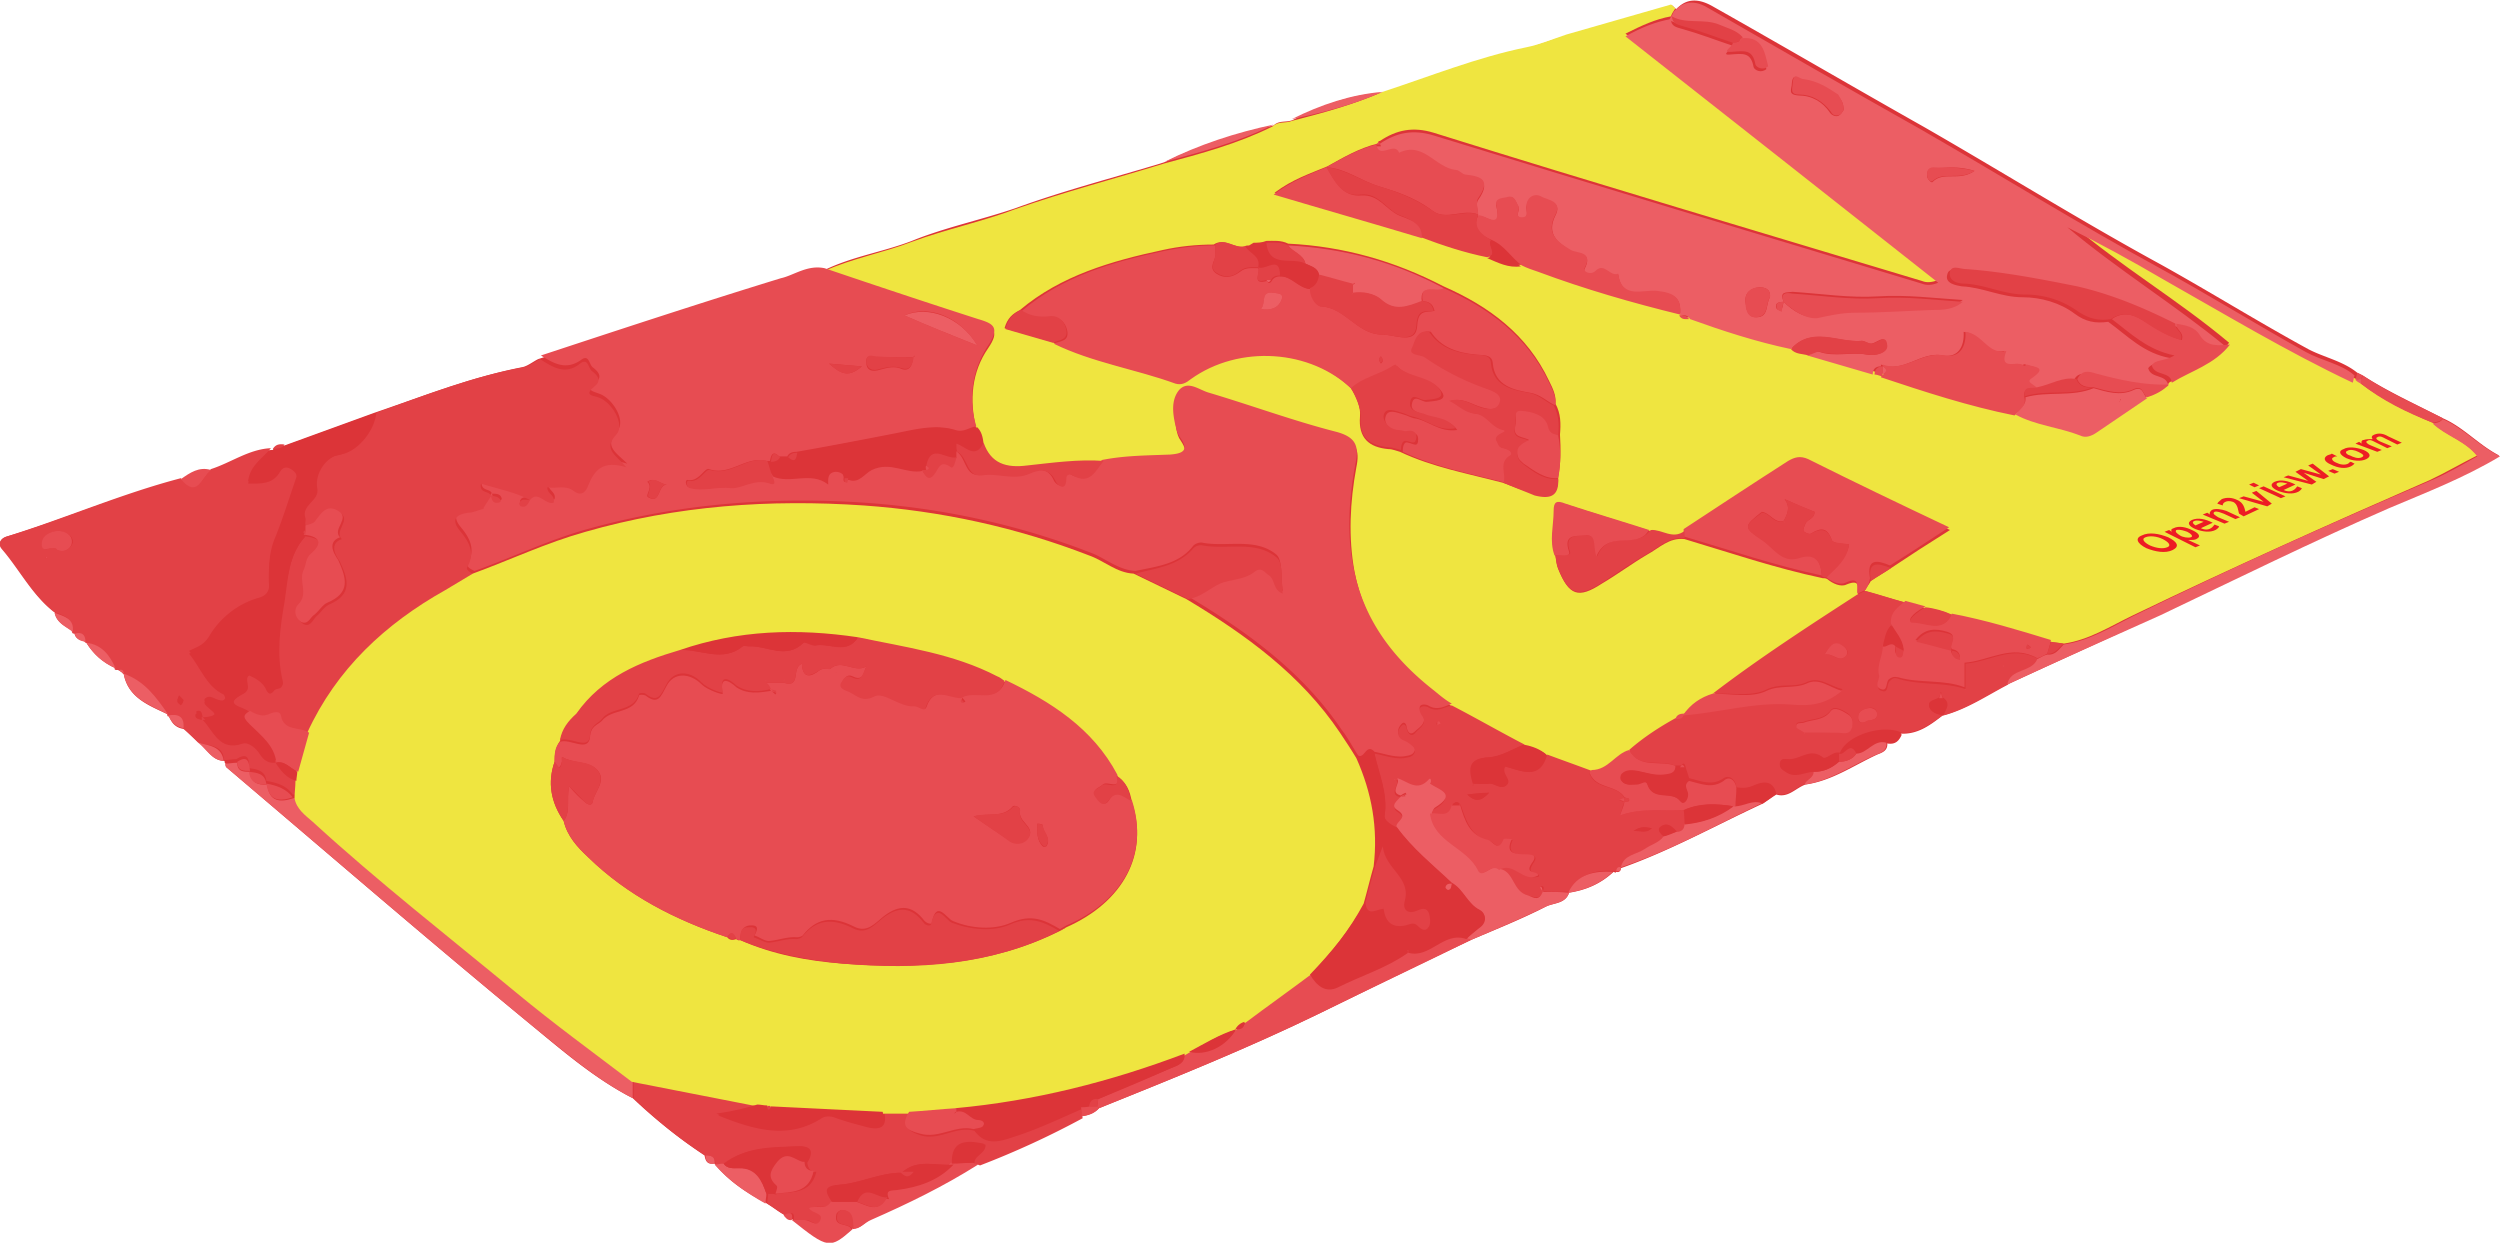
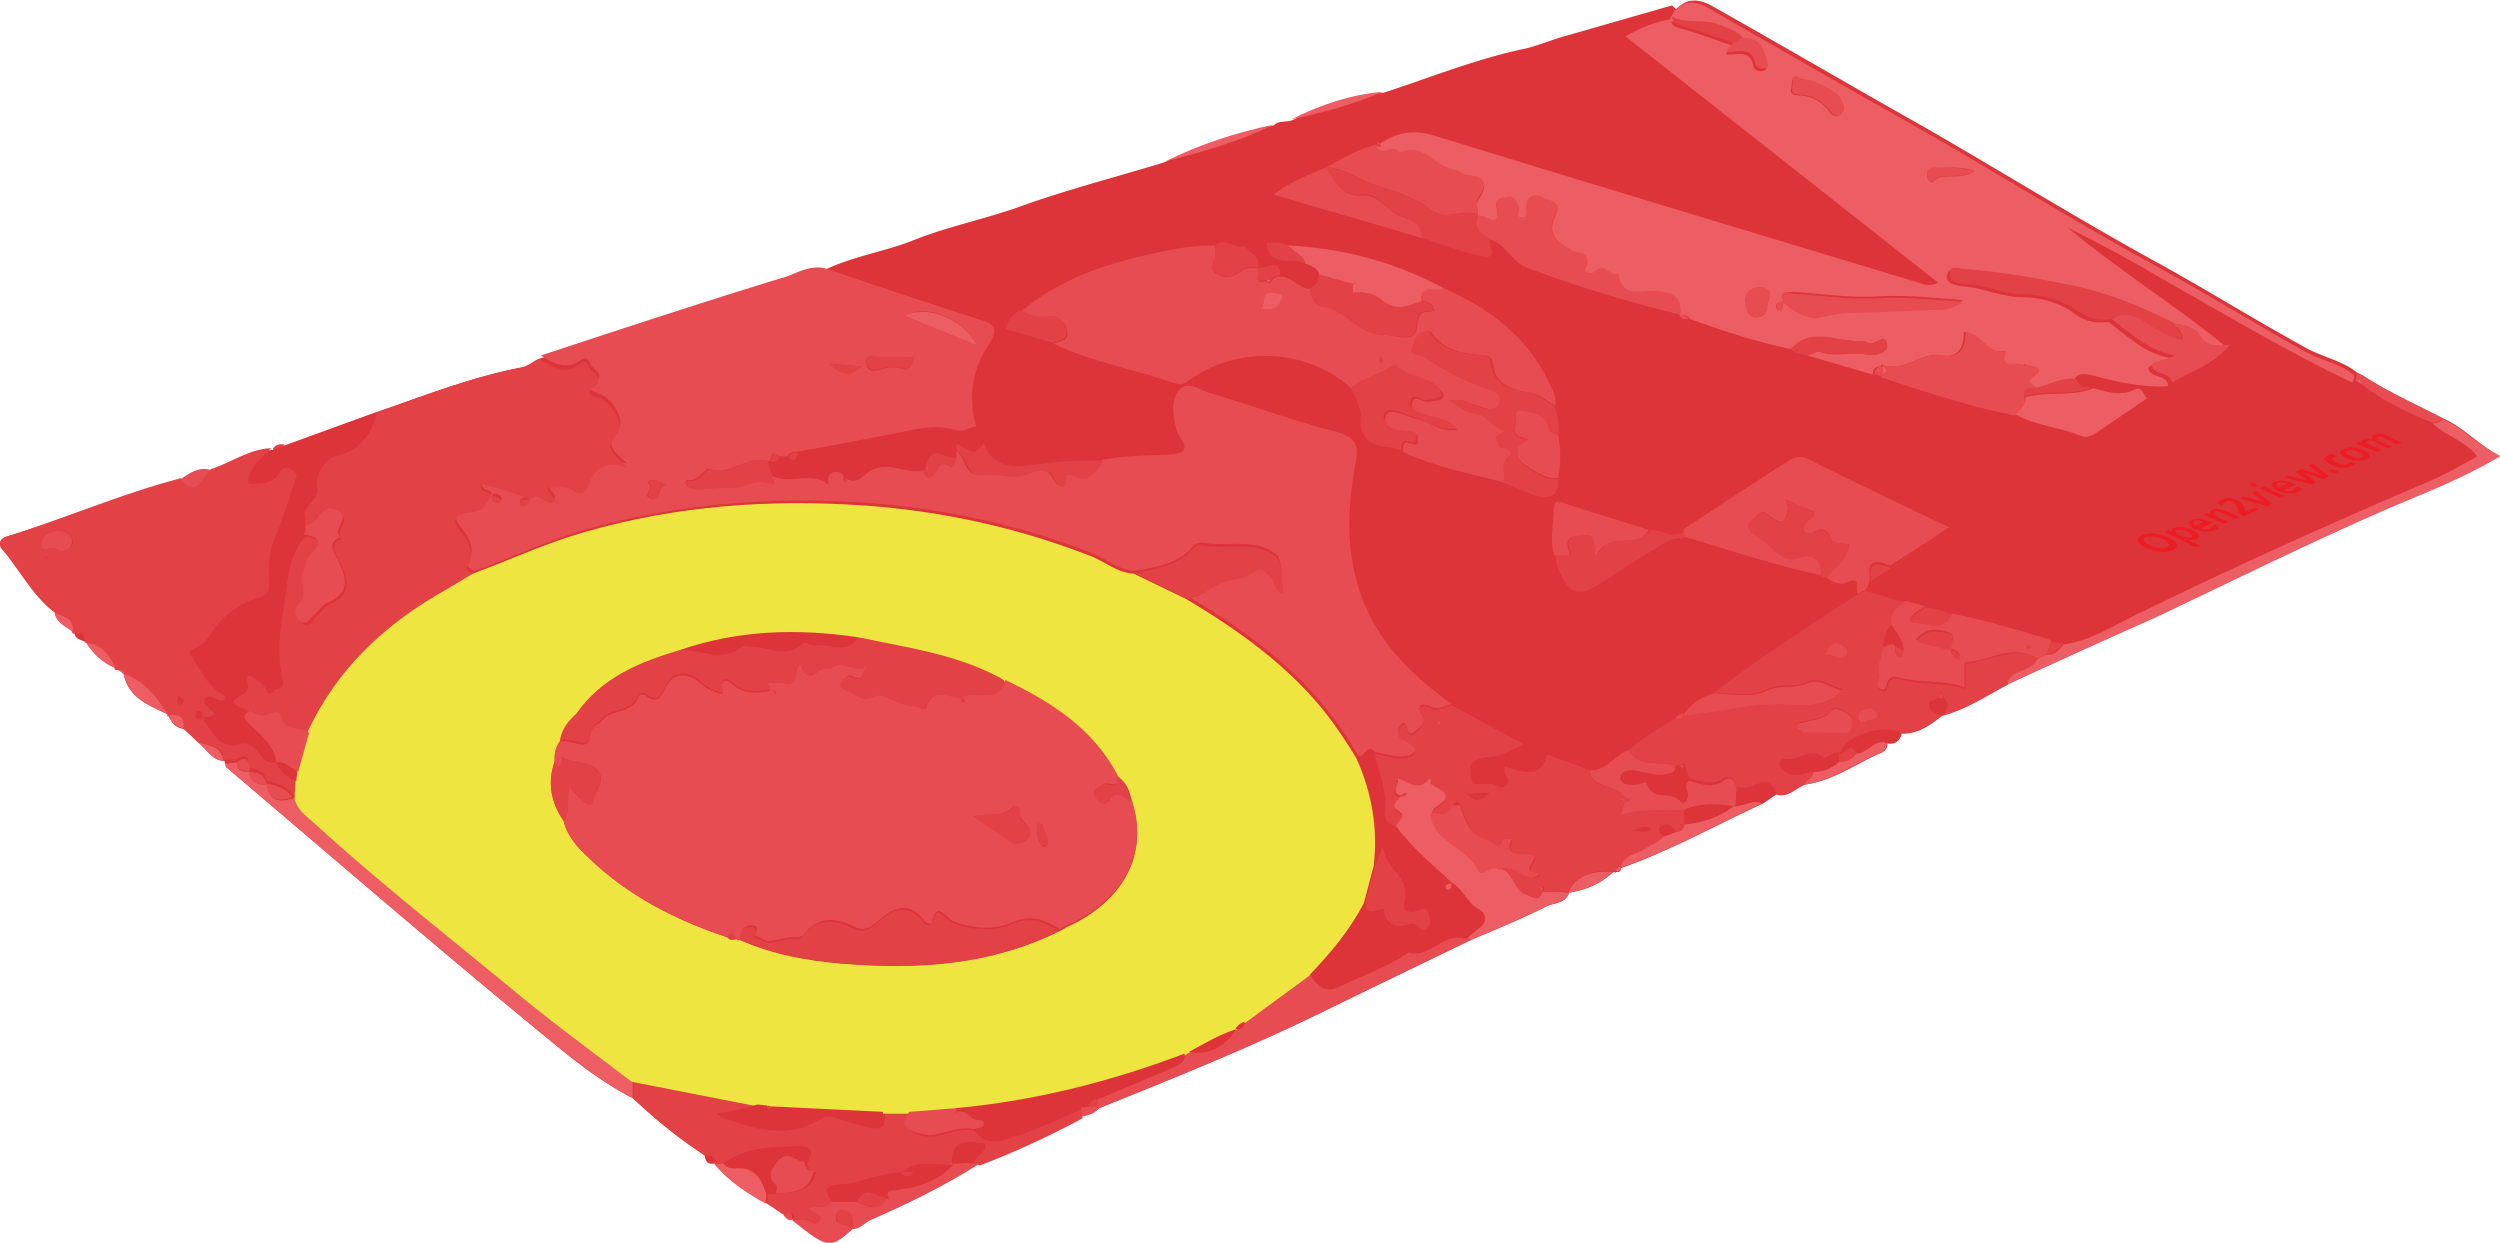
<svg xmlns="http://www.w3.org/2000/svg" version="1.1" id="Layer_1" x="0" y="0" viewBox="0 0 275 136.7" xml:space="preserve">
  <style>.st0{fill:#dc3438}.st1{fill:#efe540}.st2{fill:#e74c52}.st3{fill:#ec5e64}.st4{fill:#e24146}</style>
  <path class="st0" d="M268.7 46c-2.9-1.5-6-2.9-8.8-4.7l-.6-.3c-1.6-1.3-3.7-1.7-5.4-2.6-5.5-3-10.8-6.3-16.2-9.3-8.8-4.8-17.3-10.1-26-15.1-7.8-4.4-15.5-8.9-23.3-13.3-1.4-.8-2.8-1-4 .3-.2-.1-.4-.4-.5-.4l-11.5 3.3c-1.5.4-2.9 1-4.4 1.4-5.4 1.1-10.6 3.2-15.8 4.9-3.6.2-6.8 1.4-10 3-.7.3-1.5 0-2.1.6-4.1.9-8.1 2.2-11.9 4l-.6.2c-5.3 1.6-10.7 3-15.9 4.9-3.8 1.3-7.7 2.1-11.4 3.6-3.1 1.2-6.5 1.7-9.6 3.2-1.9-.4-3.5.8-5.1 1.3-8.8 2.8-17.6 5.7-26.4 8.5-.6.3-1.2.8-1.8.9-5.6 1.1-10.9 3.2-16.2 5L31.3 49c-.5 0-1 0-1.3.5h-.1c-2.4.1-4.4 1.6-6.6 2.3-1.3-.3-2.3.3-3.3 1C13.4 54.3 7.2 57.1.8 59c-.8.2-1 .8-.5 1.4 2 2.3 3.3 5.1 5.7 6.9.2 1.2 1.2 1.6 2 2.1 0 .1.1.2.2.3.1.6.7.7 1.2.9l.1.1a7.2 7.2 0 003.2 2.8c.1.1.2.2.3.2.2.1.4.3.6.4.5 2.7 2.8 3.5 4.9 4.5 0 .1 0 .2.1.2.3.8.8 1.3 1.7 1.4.5.5 1 1 1.6 1.5.9.7 1.4 2 2.8 2 0 .1 0 .2.1.3 0 .1 0 .3.1.4 11.2 9.5 22.3 19.1 33.6 28.4 3.5 2.9 7 5.9 11.1 8v-1.6 1.6a59 59 0 007.9 6.3c.1.6.3 1 1 .9h.1c1.5 1.9 3.5 3.2 5.6 4.3.7.4 1.3.9 2 1.3.3.2.5.6.9.5 4 3.1 4.3 3.2 6.7 1 .9.1 1.3-.7 2-1 4-1.9 8-3.8 11.8-6.1a96 96 0 0011.3-5.2c0-.3 0-.3 0 0 .7-.1 1.4-.3 2-.9 8.2-3.3 16.4-6.6 24.4-10.5 5.5-2.7 11-5.4 16.5-8-.2-.1-.3-.1-.5-.2.2.1.3.1.5.2 2.8-1.2 5.6-2.3 8.3-3.7.9-.4 2.1-.3 2.5-1.5 1.9-.3 3.5-1 4.9-2.3l.2.1.1-.1c.3.1.5-.1.5-.4 5.4-1.9 10.4-4.7 15.6-7.1.5-.3 1-.7 1.5-1 1.3.4 2.1-.7 3.2-1.1 2.9-.4 5.3-2.1 7.9-3.3.5-.2 1.2-.4 1.1-1.3.8.1 1.3-.3 1.5-1 1.9.1 3.3-1 4.6-2 2.6-.7 4.7-2.2 7.1-3.4 5.6-2.6 11.2-5.1 16.7-7.7 8.4-4 16.7-8.1 25.2-11.8 4-1.7 8.2-3.3 12.2-5.7-2.3-1.2-3.9-3.1-6.2-4.1zM193.2 4.6c-.1-.1-.2-.1-.3-.2.1 0 .2.1.3.2zm74.4 41.9l1.2.9c.4.3.9.5 1.3.8-.4-.3-.9-.5-1.3-.8-.4-.3-.8-.5-1.2-.9l-2.1-.9 2.1.9zm-7.9-4.2c.6.5 1.2.9 1.9 1.3-.7-.5-1.3-.9-1.9-1.3-.2-.2-.4-.3-.5-.5.1.2.3.3.5.5zM26 83.8h-.4c.2.1.3 0 .4 0zM188.2 90zm2.6-1.3c.1 0 .3 0 .4-.1-.1.1-.2.1-.4.1zm8.8-3.8c-.5 0-1 .2-1.4.3.4-.1.9-.3 1.4-.3z" />
-   <path class="st1" d="M152.1 10.1c5.2-1.7 10.4-3.8 15.8-4.9 1.5-.3 2.9-.9 4.4-1.4L183.8.5c.1 0 .3.3.5.4-.2.3-.4.6-.5.9-1.7.3-3.2 1-5 1.9 11.6 9.2 23 18.1 34.4 27.1-.8.3-1.3.3-1.8.1-17.9-5.4-35.8-10.7-53.7-16.3-2.3-.7-4.1-.3-5.9.9-.2 0-.2.1-.2.3h-.1c-2 .5-3.7 1.5-5.5 2.5-1.9.8-3.8 1.4-5.8 2.9 5.7 1.7 11 3.2 16.3 4.8 2.4 1 4.8 1.8 7.3 2.2 1.2.5 2.3 1.1 3.7.9.6.2 1.2.4 1.8.7 5.1 1.9 10.3 3.4 15.6 4.7.2.5.7.4 1.1.4 3.6 1.4 7.3 2.5 11.1 3.3.6.6 1.3.5 2 .6l7.2 2.1c.3.1.6.1.8.2 4.8 1.6 9.7 3.2 14.7 4.2 2.2 1.2 4.7 1.4 7.1 2.3.6.2 1.2.1 1.8-.3l5.6-3.8c.9-.3 1.8-.7 2.4-1.5.1 0 .2 0 .2-.1 2.1-1.4 4.8-2 6.3-4.2-5.6-4.7-11.9-8.4-17.4-13.1 3.6 1.8 7 3.7 10.5 5.7 6.9 3.9 13.7 8.1 20.9 11.4.2.2.4.3.5.5 2.4 1.8 5.1 3.1 7.9 4.3 1.4 1.4 3.5 1.9 4.9 3.6-1.8.9-3.5 1.9-5.2 2.7-11 4.8-21.9 9.7-32.7 14.9-2.5 1.2-4.8 2.7-7.6 3.1-.5-.1-.9-.1-1.4-.2-3.6-1.1-7.2-2.3-10.9-2.9-.9-.5-1.9-.7-2.9-.8l-2.2-.6c-1.5-.4-3-.9-4.5-1.3.2-.4.5-.7.7-1.1.7-.5 1.5-.9 2.2-1.4 2.1-1.4 4.1-2.7 6.5-4.2-5.5-2.6-10.5-5.1-15.5-7.5-.9-.4-1.5-.3-2.2.2-3.8 2.5-7.6 5-11.5 7.5-1.3 1-2.5-.2-3.8-.1-3.1-1-6.1-1.9-9.2-2.9-.9-.3-1.2-.1-1.3.8 0 1.6-.5 3.3.1 4.9.1.5.1.9.3 1.4 1.2 2.9 2.2 3.3 4.8 1.6 1.7-1 3.3-2.2 5-3.2 1.3-.7 2.4-1.9 4.1-1.7 5 1.5 10 3.2 15.2 4.3.2 0 .3 0 .5.1.6.5 1.5.9 2.1.6 1.7-.7 1.2.5 1.3 1.2-5.4 3.5-10.8 7-15.9 10.9-1.3.5-2.4 1.2-3.3 2.3v-.1c-.4 0-.7.2-.9.6-1.8.9-3.5 2.1-5.1 3.5-1.6.4-2.4 2.2-4.1 2.2-1.6-.6-3.3-1.2-4.9-1.8-.7-.6-1.5-.8-2.4-1-2.7-1.4-5.3-2.9-8-4.3-.6-.5-1.2-1-1.9-1.4-4.5-3.5-7.8-7.8-8.9-13.5-.7-3.8-.5-7.7.2-11.5.4-1.9 0-2.9-2.1-3.5-4.7-1.3-9.3-2.9-14-4.3-1-.3-2.3-1.4-3.3-.3-.9 1-.6 2.5-.4 3.9.1.5.2.9.5 1.3 1 1.5.2 1.9-1.1 1.9-2.5.1-5 0-7.5.6-2.8-.3-5.6.2-8.4.5-2.3.2-4-.2-4.8-2.5-.1-.6-.2-1.3-.7-1.8-.8-3.2-.5-6.3 1.3-8.9 1.3-1.9.6-2.3-1.1-2.9-5.7-1.8-11.3-3.7-16.9-5.6 3.1-1.4 6.5-2 9.6-3.2 3.8-1.4 7.7-2.2 11.4-3.6 5.4-1.9 10.8-3.3 16.3-5 4.1-1.1 8.2-2.2 12-4.1.6-.6 1.4-.3 2.1-.6 3.5-.9 6.8-1.8 10-3.2zm-14.2 16.6c-.2.1-.3.2-.5.3-.2 0-.3 0-.5.1-1.1.3-2.2-1-3.4-.2-1.9 0-3.8.2-5.6.6-5.6 1.2-11.2 2.8-15.7 6.6-.8.4-1.4.9-1.7 2 1.8.5 3.5 1 5.2 1.5 4.2 2.1 8.9 2.9 13.4 4.4.7.3 1.1-.1 1.7-.5 5.2-3.9 13.2-3.3 17.8 1.2.6.9 1.1 2.1 1 3.1-.2 2.4 1 3.4 3.1 3.6.5 0 .9.2 1.3.3 3.6 1.7 7.5 2.4 11.3 3.4 1.1.4 2.3.9 3.5 1.2 1.5.5 2.7.2 2.6-1.8.3-1.6.3-3.1.2-4.7.1-1.2.1-2.3-.5-3.4.1-.9-.3-1.7-.7-2.5-2.4-5.1-6.6-8.2-11.6-10.4-5.4-2.8-11-4.4-17.1-4.7-.8-.4-1.6-.3-2.4-.3-.5.2-1 .2-1.4.2z" />
  <path class="st2" d="M90.7 29.5c5.6 1.9 11.3 3.8 16.9 5.6 1.7.5 2.4.9 1.1 2.9a10.4 10.4 0 00-1.3 8.9c-.8.1-1.4.7-2.3.4-2.3-.7-4.7 0-6.8.4-3.6.7-7.2 1.4-10.7 2-.4 0-.8.1-1 .5h-.9c-.7-.7-.9-.1-1 .5h-.4c-2.2-.6-4 1.7-6.3.9-.5-.2-1.1 1.4-2.3 1.2-.4-.1-.3.7.1.8 1.5.4 3-.1 4.5 0 1.2.1 2.6-1.1 4.3-.5.9.3.3-.6.2-1 2 .9 4.3-.6 6.1.9.1 0 .1.1.2.1-.1 0-.1-.1-.2-.1 0-.6-.1-1.3.8-1.4.7-.1 1 .2 1.1.9 0 .2-.1.6.3.5.1 0 .1-.4.1-.5 1.1.4 1.8-.7 2.5-1.1 2-1 3.7.5 5.6.1.4.6.8 1.4 1.5.3.4-.7.6-1.4 1.7-.6.3.2.6-.6.6-1.1v-.5c1.2.6 1 2.9 2.7 2.6 1.8-.3 3.5.6 5.3-.2.9-.4 2.1-.7 2.8.8.2.5 1.2 1.2 1.2-.3 0-.4.4-.5.7-.3 1.9 1 2.6-.5 3.4-1.6 2.5-.5 5-.5 7.5-.6 1.3-.1 2.2-.4 1.1-1.9-.3-.4-.4-.9-.5-1.3-.3-1.3-.5-2.8.4-3.9 1-1.1 2.2 0 3.3.3 4.7 1.4 9.3 3.1 14 4.3 2.2.6 2.5 1.6 2.1 3.5-.7 3.8-1 7.7-.2 11.5 1.1 5.7 4.4 10 8.9 13.5.6.5 1.2 1 1.9 1.4-.8.3-1.6.8-2.6.2-.4-.2-1.4-.2-.7.9.7 1-.3 1.5-.7 1.9-.6.6-.9.1-1-.6-.1-.3-.3-.4-.5-.2s-.4.5-.4.8c-.1.7.7.7 1.1 1.1.3.3.9.6.7 1.1-.2.5-.7.5-1.2.6-1.1.1-2.1-.3-3.2-.5-.9-1-1.1.8-1.8.4-.6-.9-1.1-1.9-1.8-2.8-4.3-6.4-10.4-10.8-16.9-14.7 1.4-.2 2.4-1.2 3.5-1.7 1.2-.5 2.7-.4 3.8-1.3.7-.6 1 .1 1.6.4.7.4.4 1.5 1.5 2-.2-1.5 0-3.4-.7-4-2.3-1.9-5.4-.8-8.1-1.3-.3-.1-.9.1-1.1.4-1.6 2-4 2.2-6.3 2.7-1.9-.1-3.3-1.4-4.9-2-8-3.1-16.3-4.9-24.8-5.5-10.3-.7-20.6.1-30.6 2.9-4.3 1.2-8.2 3.1-12.4 4.6-.4-.2-.9-.4-.7-.8.8-1.6.2-2.8-.8-4-1-1.2-.5-1.8.9-2 .5-.1 1.1-.3 1.6-.4.1 0 .1.1.2.1-.1 0-.1-.1-.2-.1.3-.5.6-.9.9-1.4.1.5.2.9.8.9.1 0 .3-.2.3-.2-.1-.6-.6-.6-1.1-.6-.1-.6-1.3-.2-1.1-1.4 1.8.6 3.7.9 5.4 1.8-.4.1-1-.2-1.2.4 0 .1.1.3.2.3.6.1.8-.3 1-.7.9-1.1 1.8.6 2.6.2.2-.8-.7-.9-.7-1.7 1 .2 2-.3 2.9.4.9.7 1.4 0 1.6-.6.6-1.8 1.6-2.8 4.2-2-1.3-1.3-2.6-1.9-1.1-3.6 1-1.1-.5-3.6-2-4.1-.8-.3-1.5-.4-.4-1.2.9-.7.2-1.3-.3-1.7-.4-.3-.4-1.5-1.3-.8-1.7 1.2-3.1.3-4.4-.5 8.8-2.9 17.6-5.8 26.4-8.5 1.4-.3 2.9-1.5 4.8-1.1zm9.7 9.8h-4c-.5 0-1.2-.4-1.1.6 0 .9.7 1 1.4.8.8-.2 1.6-.5 2.5-.1.9.3 1.2-.5 1.2-1.3.1 0 .1 0 .2-.1v-.1c0 .1-.1.2-.2.2zm7.1-1.3c-2-3.3-5.5-4.5-8-3.3 2.5 1.1 5 2.1 8 3.3zM73.4 53.3c-.8 0-1.4-.9-2.2-.3.7.6-.3 1.5.1 1.7 1.4.8 1-1.4 2.1-1.4zM91.2 40c1.3 1.1 2.1 1.6 3.6.3-1.4-.1-2.3-.2-3.6-.3z" />
  <path class="st3" d="M197 38.4c-3.8-.8-7.5-2-11.1-3.3-.2-.4-.6-.5-1.1-.4.2-1.9-.6-2.4-2.5-2.6-1.5-.2-3.9 1-4.3-1.9-.9.4-1.5-1.3-2.5-.3-.5.5-1.4.2-1.2-.3 1-1.9-.8-1.6-1.5-2-1.5-.9-2.7-1.9-1.7-3.9.8-1.5-.9-1.6-1.6-2-.7-.4-1.5.1-1.6 1.1 0 .5.3 1.3-.5 1.2-.9-.1-.1-.9-.4-1.3-.3-.5-.4-1.3-1.3-.9-.5.2-1.3.2-1.1.9.7 2.9-1.3.8-2 1.1 0-.6-.3-1.4 0-1.8 1.4-2 .4-2.4-1.4-2.6-.3 0-.7-.5-1-.5-2.2-.2-3.6-3.2-6.3-1.9-.4-1.3-2.2.7-2.5-.9h.5c0-.1-.1-.2-.1-.3 1.8-1.2 3.6-1.6 5.9-.9 17.9 5.5 35.8 10.9 53.7 16.3.5.2 1.1.2 1.8-.1-11.4-9-22.7-17.9-34.4-27.1 1.8-1 3.3-1.6 5-1.9 0 .8.6.9 1.3 1.1 1.8.5 3.6 1.2 5.4 1.8.1.4-1.3 1.1-.2 1 1.4-.1 2.3-.3 2.6 1.4.1.3.8.7 1.4.2-.4-1.6-.6-3.3-2.9-3.1-.6-.9-1.6-1-2.6-1.4-1.7-.7-3.6 0-5.2-.9.2-.3.4-.6.5-.9 1.2-1.4 2.6-1.2 4-.3 7.8 4.5 15.5 8.9 23.3 13.3 8.7 5 17.2 10.3 26 15.1 5.5 3 10.8 6.3 16.2 9.3 1.8 1 3.9 1.3 5.4 2.6-.1.3-.1.5-.2.8-7.2-3.4-14-7.5-20.9-11.4-3.4-2-6.9-3.9-10.5-5.7 5.6 4.7 11.8 8.5 17.4 13.1-1.2.1-2.5.2-3.3-1-.6-1-1.6-1-2.6-1.3-3.4-1.7-6.9-3.2-10.7-4-4.1-.8-8.1-1.7-12.2-1.9-.7 0-1.6-.6-1.8.3-.3 1 1 1.2 1.6 1.3 2.3.1 4.3 1.2 6.7 1.2 2 0 4.1.6 5.7 1.8 1.2.9 2.3 1.1 3.7.9 2.1 1.5 3.9 3.5 6.9 4-1.1.7-2 .4-2.5 1.1.3 1.2 2 .6 2.2 1.9-.1.1-.1.1-.3.1-2.8.1-5.4-.5-8-1.2-.9-.2-1.7-.4-2.1.6-1.5-.3-2.8.6-4.2.9-.1-.5-1.4-.6-.6-1.2 1.9-1.3.1-1.2-.5-1.5-.1-.1-.4.1-.4.1-.6-.6-2.8.8-1.9-1.6-2 .5-2.7-1.9-4.5-2.1.1 1.6-.6 2.9-2.3 2.6-2.4-.5-4.3 2-6.8 1v.2c-.6 0-.9.3-.9.9l-7.2-2.1c.4-.1.9-.5 1.3-.4 1.7.6 3.5 0 5.2.3 1 .2 2.3-.2 2.2-1-.1-1.4-1.1-.2-1.7-.2-.4 0-.8-.4-1.1-.3-2.6.2-5.4-1.6-7.7.9zm-.8-5.2c1 1 2.4 1.9 3.7 1.6 1.4-.2 2.7-.6 4.2-.6 2.8.1 5.6-.1 8.4-.3 1.2-.1 2.4-.1 3.4-.9-3.1-.2-6.2-.6-9.3-.4-3.1.2-6.3-.3-9.4-.5-.7.1-1.5-.1-1 1.1-.5 0-1 .1-.8.7.1.2.3.2.5.3.2-.3.2-.6.3-1zm6.6-21.1c0-.8-.3-1.2-.7-1.6-1.2-.8-2.3-1.5-3.8-1.7-.5-.1-1.1-.9-1.2.4 0 .6-.5 1.2.7 1.3 1.5 0 2.7.7 3.5 1.9.2.3.7.5 1 .3.3-.2.4-.5.5-.6zm-8.1 20.6c.1-1-.7-1.1-1.2-1.1-.9.1-1.6.6-1.5 1.6.1.8.2 1.7 1.2 1.7 1.4 0 1-1.4 1.5-2.2zm22.5-13.9c-1.8-.6-3.2-.3-4.5-.3-.6 0-.8.4-.7 1 .1.3.5.7.6.5 1.2-1.2 2.9 0 4.6-1.2z" />
  <path class="st4" d="M58.3 55c-1.7-.9-3.5-1.2-5.4-1.8-.2 1.2 1 .7 1.1 1.4-.3.5-.6.9-.9 1.4-.5.1-1 .4-1.6.4-1.4.2-1.9.8-.9 2 1 1.2 1.7 2.4.8 4-.2.3.4.6.7.8-1 .6-2 1.3-3 1.8-6.6 3.7-12 8.6-15.2 15.7-1-.7-2.7-.1-3.1-1.9-.1-.5-.8-.3-1.2-.2-.8.3-1.5 0-2.2-.3-.5-.6-3.2-.7-.5-2.1.9-.5-.2-1.5.6-2 .7.4 1.4.7 1.8 1.4.2.5.5.9.9.3.2-.4 1.1-.1.9-1-.7-2.9-.3-5.8.2-8.7.4-2.5.4-5.2 2.3-7.2 1.6.2 2.3.8.8 2.1-.6.5-.5 1.3-.8 1.8-.6 1.2.6 2.6-.6 3.8-.5.5-.4 1.4.3 1.9.8.5 1.1-.4 1.5-.8.5-.4.8-1 1.4-1.3 2.6-1.1 2.1-2.8 1.2-4.7-.1-.2-1.5-1.9.2-2.5-.9-.9 1.1-2.1-.2-2.9-1.3-.8-1.9.3-2.6 1.2-.2.3-.7.3-1 .4-.4-.3-.1-.7-.2-1-.5-1.5 1.6-1.9 1.3-3.3-.3-1.6 1-3.5 2.5-3.7 1.8-.2 3.8-2.5 4-4.6 5.3-1.9 10.6-4 16.2-5 .6-.1 1.2-.6 1.8-.9 1.4.9 2.8 1.8 4.4.5.9-.7.9.5 1.3.8.5.4 1.2 1 .3 1.7-1.1.9-.4 1 .4 1.2 1.5.5 3 3 2 4.1-1.5 1.6-.1 2.2 1.1 3.6-2.6-.8-3.5.3-4.2 2-.2.6-.7 1.3-1.6.6-.9-.7-2-.2-2.9-.4 0 .8.9.8.7 1.7-.9.3-1.7-1.4-2.6-.3z" />
  <path class="st4" d="M21.8 81.7c-.5-.5-1-1-1.6-1.5.1-1.3-.6-1.6-1.7-1.4-.1 0-.1-.1-.1-.2-1.3-1.9-2.6-3.7-4.9-4.5 0-.4-.2-.5-.6-.4-.2 0-.3 0-.3-.2-.6-1.4-1.5-2.6-3.2-2.8l-.1-.1c0-.9-.4-1-1.2-.9-.1 0-.2-.1-.2-.3.2-1.5-1-1.7-2-2.1-2.4-1.9-3.8-4.7-5.7-6.9-.5-.6-.2-1.1.6-1.4 6.4-2 12.6-4.7 19.1-6.4 1.8 2.2 2.4-.1 3.3-1 2.2-.7 4.2-2.2 6.6-2.3-.9 1.1-2.3 1.9-2.5 3.6 1.4.1 2.7.2 3.5-1.3.3-.5.7-.6 1.2-.3.5.2.7.7.6 1.2-.8 2.3-1.5 4.6-2.4 6.8-.5 1.2-.7 2.8-.6 5.1 0 .7-.4 1.2-1.3 1.4-2.3.7-4.2 2.3-5.3 4.2-.7 1.1-1.5 1.2-2.2 1.6 1.3 1.5 1.9 3.6 3.8 4.5.1.1.3.4.2.6-.1.4-.4.4-.7.3-.5-.1-1-.6-1.5-.2-.8.6 2.9 1.9-.3 2.1-.1-.4-.1-.8-.6-.7-.1 0-.1.1-.1.1 0 .5.4.5.7.6 1.3 1.2 1.8 3.5 4.4 2.6.6-.2 1.5.5 1.9 1.2.4.7.9 1 1.7.9.6.9 1.2 1.7 2.3 1.9 0 .6-.1 1.3-.1 1.9h-.3c-.7-1-1.7-1.3-2.9-1.5-.1-1.1-1-1.3-1.9-1.4 0-1-.1-1.8-1.4-1-.4 0-.8.1-1.3.1-.1-.1-.1-.1-.1-.3-.2-1.3-1.6-1.3-2.8-1.6zM6.3 60.5c1 .4 1.6-.4 1.7-.8.1-.8-.8-1.2-1.5-1.3-.9 0-1.8.5-1.8 1.4-.2 1.3 1.2 0 1.6.7zm13.4 16c-.1.3-.2.5-.2.7.1.2.3.3.4.4.1-.2.3-.4.2-.5 0-.2-.2-.4-.4-.6zM5 61.3v.1h.2v-.2c-.1.1-.1.1-.2.1zm183.4 15c5.1-3.9 10.5-7.4 15.9-10.9.3-.1.6-.3.9-.4 1.5.4 3 .9 4.5 1.3-.8.7-1.7 1.2-1.6 2.5-.6.6-.7 1.5-.9 2.3.1 1.2-.7 2.2-.4 3.4.1.5-.6 1.3.2 1.5.8.3.5-.8.9-1.1.3-.3.5-.4 1-.2 2.4.7 4.9.3 7.3 1.1.1 0 .1.1.2.1-.1 0-.1-.1-.2-.1V73c2.7-.2 5.2-2.1 8-.5-.6 1.5-2.9 1-3.3 2.8-2.3 1.2-4.5 2.7-7.1 3.4.2-.7.9-1.3-.1-2-.1-.2-.1-.4-.2-.6-.1.2-.1.4-.2.6-.4.3-1.2.3-1.1.9.1.7.9 1 1.6 1-1.4 1-2.8 2.1-4.6 2-2.1-1-6.1.3-6.8 2.2-.8-.2-1.5.8-1.9.5-1.4-1.1-2.5.3-3.8.2-.4 0-.8-.1-.9.4-.1.5.3.7.6.9 1.1.8 2.1-.1 3.2 0 0 .7-.8.8-1 1.4-1.1.4-1.9 1.5-3.2 1.1-.4-1.6-1.6-1.3-2.5-.9-.7.3-1.2.3-1.9.2-.1-.9-.8-1.4-1.4-1-1.3.9-2.5.3-3.8 0-.1-.4-.3-.9-.4-1.3-.1-.4-.3-.4-.5 0h-.5c-1.6-.9-4 .4-5.2-1.8 1.6-1.4 3.3-2.5 5.1-3.5.5 0 .9 0 .9-.6v.1c4-.3 7.9-1.5 11.9-1.2 2.1.2 3.8 0 5.6-1.5-1.4-.3-2.5-1.4-3.9-.8-1.4.7-2.8.1-4.4.8-1.7.9-4 .4-6 .5zm10.2 4.3c1.2 0 2.3 0 3.5-.1.6 0 1.3.2 1.6-.5.2-.5.1-1.1-.4-1.5-.6-.4-1.5-.9-1.9-.4-.8 1.1-2 .9-3 1.3-.3.1-.9-.1-.8.5.1.3.6.5 1 .7-.1 0-.2.1-.2.2 0-.1.1-.1.2-.2zm2.1-8.6c.9-.2 1.6 1 2.4.1.3-.3.1-.7-.3-1-1-.7-1.5-.1-2.1.9zm4.5 7.4c.4-.3 1.2 0 1.3-.8 0-.5-.4-.9-1-.7-.5.1-1.1.3-1.1 1-.1.5.3.7.8.5zm15.3-6.1v-.1h-.2v.2c.1-.1.2-.1.2-.1zm-69.3 9.6c1.1.2 2.1.6 3.2.5.5-.1 1-.1 1.2-.6.2-.5-.3-.8-.7-1.1-.4-.3-1.1-.3-1.1-1.1 0-.3.2-.6.4-.8.2-.2.4-.1.5.2.1.6.5 1.2 1 .6.4-.5 1.4-1 .7-1.9-.7-1.1.3-1.1.7-.9 1 .6 1.7 0 2.6-.2 2.7 1.4 5.3 2.9 8 4.3-1.3.5-2.5 1.3-3.8 1.4-2.3.1-2.3 1.3-1.8 2.9 0 .1-.1.1-.1.2 0-.1.1-.1.1-.2.6 0 1.1.1 1.7 0 .7-.1 1.4.8 2 .1.5-.6-.7-1.2-.2-2 1.8.5 3.8 1.6 4.6-1.3 1.6.6 3.3 1.2 4.9 1.8l-.2.2c0 .1-.1.2 0 .2.7 1.7 3 1.1 3.8 2.6-.2.1-.4.2-.6.2.2.1.4.2.6.2-.2.4-.3.9-.5 1.5 2.5-.9 4.8-.4 7.1-.6 0 .5 0 1 .1 1.5 0 .6-.3.9-.9.9-.5-.5-1-1.1-1.7-.6-.4.3-.1.8.3 1.1-.5.8-1.4.9-2.1 1.4-.9.6-2.3.5-2.6 2-.3-.1-.5.1-.5.4l-.1.1-.2-.1c-2-.1-3.9.2-4.9 2.3-1 0-1.9 0-2.9-.1-.1-.1.2-.6-.3-.5.1.2.2.3.3.5-.4 1-.9.7-1.8.5-1.7-.4-1.5-2.4-3-2.9 1.7-1 2.7 1.4 4.3.8 0-.6-1.6 0-.6-1.5 1.2-1.8-3.6.3-2.3-2.5-.3 0-.8-.1-.9 0-.6 1.4-1.1.2-1.7.1-2-.5-2.5-2.2-3.1-3.9-.3-.5-.6-.5-.9 0-.3 1.6-1.6.8-2.4 1 .1-.2.2-.5.4-.6 2.4-1.4.4-1.9-.6-2.6.2-.2.1-.8-.1-.5-1.3 1.5-2.4.1-3.5-.1-.1 0-.1-.1-.2-.1.1 0 .1.1.2.1.4.6-.9 1.5.4 1.9l.1.1c-.4.4-1.1 1-.4 1.5 1.3.8-.1 1.2-.1 1.8-.6-.3-1.3-.7-1.3-1.3.4-2.5-.7-4.6-1.1-6.9zm12.6 4.3c-1 .1-1.6.1-2.4.2.8.8 1.5.8 2.4-.2zm17.9 3.9c-.6-.1-1.1-.3-2 .3.9 0 1.4.3 2-.3zm-23.6-11.3c.1-.1.2-.1.4-.2-.1-.1-.1-.2-.2-.3l-.2.1c-.1.1-.1.3 0 .4zm-80.5 47.3c-2.9-1.8-5.5-4-7.9-6.3v-1.9l13.8 2.7c-1.3.3-2.6.6-4.5 1.1 4.2 1.7 7.8 2.6 11.4.3.5-.3 1.1-.2 1.6 0 1.1.4 2.3.7 3.4 1 1.3.3 2.2.1 1.9-1.5h2.8c-.8 1.4-.3 1.9 1.2 2.4 2.1.6 3.9-1.1 5.9-.5 1.4 1.9 3.2 1 4.8.5 2.4-.8 4.7-1.9 7-2.9 0 .3 0 .7.1 1a96 96 0 01-11.3 5.2c-.2-.1-.4-.1-.6-.2-.1-.9 1.3-1.1 1.2-2.1-1.9-.4-3.5-.4-3.5 2.2-1.9.2-4-.7-5.7.9-2.3 0-4.4 1.1-6.6 1.3-1.8.2-1.9.7-1 1.9-.6.9-1.6.3-2.4.7.3.6 1.6.5 1.2 1.4-.4.7-1.1 0-1.7-.1h-1.4c.2-1-.4-.8-.9-.5-.7-.4-1.3-.9-2-1.3 0-.4.1-.7.1-1.1h1c1.8-.2 3.7 0 4.3-2.4 0-.1.1-.1.1-.2 0 .1-.1.1-.1.2-.7 0-.9-.4-1-1 .8-1.3.4-1.9-1.1-1.8-2.8.1-5.6 0-7.9 1.9-.3 0-.6.1-1 .1h-.1c0-.9-.5-1-1.1-1z" />
  <path class="st0" d="M30.3 83.9c-.8.1-1.3-.3-1.7-.9-.4-.7-1.3-1.4-1.9-1.2-2.6.9-3.2-1.4-4.4-2.6 3.3-.3-.5-1.5.3-2.1.6-.4 1 .1 1.5.2.3.1.7 0 .7-.3 0-.2-.1-.5-.2-.6-1.9-.9-2.5-2.9-3.8-4.5.7-.4 1.6-.5 2.2-1.6 1.1-1.9 3-3.5 5.3-4.2.8-.3 1.3-.7 1.3-1.4-.1-2.3.1-3.8.6-5.1.9-2.2 1.6-4.5 2.4-6.8.2-.5-.1-.9-.6-1.2-.5-.3-.9-.2-1.2.3-.8 1.4-2.1 1.3-3.5 1.3.2-1.8 1.6-2.5 2.5-3.6h.1c.5 0 1 0 1.3-.5l9.9-3.6c-.2 2.1-2.2 4.3-4 4.6-1.5.2-2.8 2.1-2.5 3.7.3 1.4-1.8 1.8-1.3 3.3.1.3-.2.7.2 1v.5c-.3.2-.3.3 0 .5-1.8 2.1-1.9 4.7-2.3 7.2-.5 2.9-.9 5.8-.2 8.7.2 1-.6.6-.9 1-.4.6-.7.2-.9-.3-.4-.7-1.1-1.1-1.8-1.4-.8.5.3 1.5-.6 2-2.7 1.4 0 1.5.5 2.1-.9.5-.8.8 0 1.5 1.4.9 2.8 2.1 3 4z" />
  <path class="st3" d="M69.6 118.9v1.9c-4.1-2.1-7.6-5.2-11.1-8-11.3-9.3-22.4-18.9-33.6-28.4-.1-.1-.1-.3-.1-.4.4 0 .8-.1 1.3-.1 0 1 .7 1 1.4 1 .1 1.2.9 1.5 1.9 1.4.2 1.9 1.4 2 2.9 1.5h.3c.2 1.2 1.2 1.8 2 2.6C41.8 97 49.5 103 57 109.2c4 3.3 8.3 6.4 12.6 9.7zm100.1-20.8c1 0 1.9 0 2.9.1-.4 1.2-1.7 1.1-2.5 1.5-2.7 1.3-5.5 2.5-8.3 3.7-.2-.1-.3-.1-.5-.2.5-.4.9-.8 1.4-1.2.8-.6.8-1.5.1-1.9-1.4-.7-1.8-2.3-3.1-3-2.1-2-4.4-3.8-6.1-6.2 0-.6 1.4-1 .1-1.8-.8-.5 0-1 .4-1.5.2-.1.4-.2.6-.2 0-.1-.1-.2-.1-.2-.2.1-.4.2-.5.3-1.3-.3 0-1.3-.4-1.9 1.1.3 2.2 1.6 3.5.1.2-.2.3.3.1.5 1 .7 3 1.1.6 2.6-.2.1-.3.4-.4.6.4 3.2 4.1 3.7 5.3 6.3.4.9 1.4-.9 2.3-.1 1.5.4 1.3 2.5 3 2.9.7.3 1.2.6 1.6-.4z" />
  <path class="st2" d="M161.8 103.4c-5.5 2.7-11 5.3-16.5 8-8 3.9-16.2 7.2-24.4 10.5l-.2-.2c0-.3.1-.5.1-.8 2.7-1.1 5.3-2.2 8-3.4.7-.3 1.5-.5 1.5-1.6.2-.1.3-.2.5-.3 1.9.5 4.1-.6 5.2-2.5.6.1.9-.2 1-.8 2.4-1.8 4.8-3.5 7.2-5.3.7 1.2 1.8 2.1 3.1 1.4 2.5-1.3 5.3-2.2 7.7-3.8 2.4.6 3.9-2.4 6.4-1.5.1.2.2.2.4.3z" />
  <path class="st3" d="M220.8 75.3c.3-1.8 2.7-1.3 3.3-2.8.4-.2.7-.4 1.1-.5.9.1 1.3-.6 1.8-1.1 2.8-.4 5.2-1.9 7.6-3.1 10.8-5.3 21.7-10.2 32.7-14.9 1.7-.7 3.4-1.7 5.2-2.7-1.3-1.7-3.4-2.2-4.9-3.6.4-.1.8-.1 1.1-.5 2.3 1 3.9 2.9 6.3 4.1-4 2.4-8.2 4-12.2 5.7-8.5 3.7-16.8 7.8-25.2 11.8-5.6 2.5-11.2 5-16.8 7.6z" />
  <path class="st2" d="M107 127.9c.2.1.4.1.6.2-3.8 2.4-7.7 4.3-11.8 6.1-.7.3-1.2 1-2 1-.1-.9.1-2-1.2-2.1-.2 0-.6.3-.6.5-.3 1.4 1.1.9 1.6 1.5 0 .1.1.1.2.1-2.5 2.2-2.7 2.2-6.7-1h1.4c.6 0 1.3.8 1.7.1.5-.9-.9-.8-1.2-1.4.8-.4 1.8.3 2.4-.7h2.8c1.2.4 2.4 1.3 3.3-.5-.4-1 .3-.9.9-1 2.3-.3 4.5-1 6.2-2.8.9.1 1.7 0 2.4 0z" />
  <path class="st3" d="M178.3 95.4c.3-1.4 1.7-1.4 2.6-2 .7-.5 1.6-.7 2.1-1.4.5-.2.9-.4 1.4-.5.6 0 .9-.3.9-.9 2-.1 3.8-.8 5.4-2h.1c1-.1 2-.8 3.1-.3-5.2 2.5-10.2 5.3-15.6 7.1z" />
  <path class="st2" d="M268.7 46c-.2.4-.7.4-1.1.5-2.8-1.1-5.5-2.4-7.9-4.3v-.5c.1-.1.2-.2.2-.4 2.8 1.9 5.8 3.2 8.8 4.7z" />
  <path class="st3" d="M140.1 13.7c-3.8 1.9-7.9 3-12 4.1 3.8-1.9 7.8-3.2 12-4.1zM78.6 128.1c.3 0 .6-.1 1-.1.4.6 1.1.5 1.7.5 1.9 0 2.5 1.4 3 2.8 0 .4-.1.7-.1 1.1-2.1-1.2-4-2.5-5.6-4.3zm73.5-118c-3.2 1.4-6.6 2.3-10 3 3.2-1.6 6.5-2.7 10-3z" />
  <path class="st0" d="M202.4 83c.6-1.9 4.7-3.3 6.8-2.2-.3.7-.7 1.1-1.5 1-1.4-.4-2.1 1.2-3.3 1.2-.8-1.5-1.4.3-2 0z" />
  <path class="st3" d="M204.2 82.9c1.2 0 1.9-1.6 3.3-1.2.1.8-.5 1.1-1.1 1.3-2.6 1.1-5 2.9-7.9 3.3.2-.6 1-.7 1-1.4 1.1 0 2-.4 2.7-1.1.9 0 1.6-.3 2-.9z" />
  <path class="st0" d="M193.9 88.4c-1.1-.5-2 .3-3.1.3 0-.7.1-1.3.1-2 .7.1 1.2.1 1.9-.2.9-.4 2.1-.7 2.5.9-.4.3-.9.6-1.4 1z" />
  <path class="st3" d="M13.6 74.1c2.3.8 3.6 2.6 4.9 4.5-2.1-1.1-4.4-1.8-4.9-4.5z" />
  <path class="st2" d="M23.2 51.7c-1 .8-1.5 3.2-3.3 1 1-.7 2-1.4 3.3-1z" />
  <path class="st3" d="M172.5 98.2c1-2.1 2.9-2.4 4.9-2.3-1.3 1.3-3 2-4.9 2.3zM21.8 81.7c1.2.3 2.6.4 2.8 2-1.3-.1-1.9-1.3-2.8-2zm-12.3-11c1.7.2 2.6 1.4 3.2 2.8-1.4-.6-2.4-1.5-3.2-2.8zm9 8c1.1-.2 1.8.1 1.7 1.4-.8-.1-1.3-.6-1.7-1.4zM6 67.4c1 .4 2.2.6 2 2.1-.8-.6-1.8-1-2-2.1z" />
  <path class="st2" d="M119 122.8c0-.3 0-.7-.1-1 .3 0 .6 0 .9-.1h.9l.2.2c-.5.6-1.2.8-1.9.9z" />
-   <path class="st3" d="M77.6 127.1c.6 0 1.1.1 1 .9-.7.1-1-.3-1-.9zM8.2 69.7c.7-.2 1.2 0 1.2.9-.5-.1-1-.2-1.2-.9z" />
  <path class="st4" d="M31.3 48.9c-.3.5-.8.4-1.3.5.3-.5.7-.6 1.3-.5z" />
  <path class="st2" d="M86.2 133.7c.5-.3 1.1-.5.9.5-.5.1-.7-.3-.9-.5zm172.9-91.9c.1-.3.1-.5.2-.8l.6.3c-.1.1-.1.3-.2.4-.2 0-.4.1-.6.1z" />
  <path class="st3" d="M13 73.7c.4-.1.6 0 .6.4-.2-.2-.4-.3-.6-.4zm164.8 22.1c0-.3.2-.5.5-.4 0 .4-.2.5-.5.4z" />
  <path class="st2" d="M158.8 31.7c5 2.2 9.2 5.3 11.6 10.4.4.8.8 1.6.7 2.5-.9-.4-1.6-1.2-2.8-1.4-1.7-.3-3.9-.7-4.1-3.3-.1-1-1.2-.8-1.9-.9-2-.2-3.8-.8-4.9-2.5 0-.1.1-.1.1-.2 0 .1-.1.1-.1.2-1.4-.3-1.6 1.2-1.9 1.8-.4.8.9.6 1.4 1 2.2 1.5 4.5 2.6 6.9 3.5.5.2 1.8.6 1.3 1.6-.3.7-1.2.7-2.1.4-1.1-.3-2.1-1.1-3.4-.7 1 .5 1.7 1.3 2.8 1.4 1.3.1 1.8 1.5 3.1 1.8.8.2-1.1.4-.7 1.2.2.3.1.7.7.8.8.2 1.1.6.8.8-1.3.8-.4 2-.7 3-3.8-1-7.7-1.7-11.3-3.4 0-.5.1-1.2.6-1 .6.1 1.1.6 1.1-.4 0-.6-.4-.7-1-.7-.3 0-.6-.1-.9-.1-1.1 0-1.9-.9-1.7-1.6.2-1 1.3-.5 2-.3.4.1.7.3 1.1.4 1.6.2 2.8 1.6 4.8 1.3-.9-1.3-2.4-1.1-3.5-1.6-.6-.3-1.6-.4-1.5-1.2.2-1.3 1.1-.2 1.7-.3.8-.1 2.3-.1 1.6-1.1-1-1.6-3.6-1.3-4.9-2.8 0 0-.3.1-.4.2-1.4.9-3.2 1.2-4.5 2.4-4.6-4.5-12.5-5-17.8-1.2-.5.4-1 .7-1.7.5-4.4-1.6-9.1-2.3-13.4-4.4.7-.3 1.7-.2 1.5-1.4-.2-1-.9-1.6-2-1.5-1.1.2-2.1 0-3-.7 4.5-3.8 10-5.4 15.7-6.6 1.9-.4 3.7-.6 5.6-.6v.9c.1.7-.9 1.5.1 2.2.9.6 1.8.4 2.6-.2.6-.5 1.3-.4 2-.4.3.5-.8 1.9 1 1.4.1.3.3.3.5 0 .2-.4.6-.5 1-.5 1.3 0 2 1.3 3.3 1.4 0 .9.7 1.9 1.1 1.9 2.7.1 4 3.1 6.7 3.1 1.5 0 3.8 1.2 3.9-1 .1-1.8 1-1.4 1.9-1.6-.2-.9-.7-1-1.3-1.1-.4-2.1 1.6-.8 2.3-1.4zM138.7 34c1.2.2 2-.2 2.3-1.1.2-.7-.5-.6-.9-.7-1.5-.2-.8 1.2-1.4 1.8zm13.2 5.2c-.1.1-.2.2-.2.4 0 .1.1.2.2.4.1-.1.2-.2.2-.3 0-.2-.1-.4-.2-.5zm53.3 25.7c-.3.1-.6.3-.9.4-.1-.7.4-2-1.3-1.2-.6.3-1.5-.1-2.1-.6 1-1.1 2.2-2 2.5-3.6-.7-.1-1.8-.1-1.9-.5-.5-1.4-1.2-1.4-2.3-.7-.2.1-.7-.1-.8-.3-.1-.2.1-.5.2-.8.2-.5 1-.5 1-1.3-1.1-.4-2.2-.9-3.3-1.4.7.9.3 1.7-.1 2.4-1 .3-1.5-.9-2.4-1-.1 0-.1-.1-.2-.1.1 0 .1.1.2.1-2 1.6-2.1 1.7.1 3.1 1.2.8 2.1 2.5 4 1.9 1.8-.6 2.4.4 2.5 2-5.2-1.1-10.1-2.8-15.2-4.3v-.8c3.8-2.5 7.6-5 11.5-7.5.7-.4 1.3-.6 2.2-.2 5 2.5 10 4.9 15.5 7.5-2.3 1.5-4.4 2.9-6.5 4.2-1.4-.6-2.6-.8-2.2 1.4-.1.6-.3 1-.5 1.3zm-42.6-41.2c.7-.2 2.6 1.8 2-1.1-.2-.8.6-.8 1.1-.9.9-.3 1 .4 1.3.9.3.4-.5 1.3.4 1.3.8 0 .5-.7.5-1.2 0-1 .9-1.5 1.6-1.1.7.4 2.4.5 1.6 2-1.1 2.1.2 3 1.7 3.9.7.4 2.5.1 1.5 2-.2.4.7.8 1.2.3 1-1 1.6.7 2.5.3.4 2.9 2.8 1.7 4.3 1.9 1.9.2 2.7.8 2.5 2.6-5.3-1.3-10.5-2.8-15.6-4.7-.6-.2-1.2-.4-1.8-.7-1.2-.9-1.9-2.2-3.3-2.8-1.2-.5-2.2-1.2-1.5-2.7zm62.6 48.2c-.4.2-.7.4-1.1.5-2.8-1.6-5.3.3-8 .5l-.5-.5c0-.6-.3-.9-.9-1-.4-.6.8-1.5-.5-1.9-1.3-.4-2.5-.4-3.5.9 1.4.4 2.7.7 3.9 1 0 .6.3.9 1 .9l.5.5v2.8c-2.3-.9-4.9-.4-7.3-1.1-.5-.1-.7 0-1 .2-.4.3-.1 1.4-.9 1.1-.8-.3-.1-1.1-.2-1.5-.3-1.2.5-2.3.4-3.4.5.2 1-.5 1.4 0 0 .4-.2 1 .3 1.2.5.2.5-.4.6-.7-.1-1.1-.9-1.9-1.4-2.8-.1-1.3.8-1.8 1.6-2.5l2.2.6c-1.7.9-2 1.7-1.4 1.7 1.4 0 3.3 1.3 4.3-.9 3.7.7 7.3 1.8 10.9 2.9-.1.6-.3 1.1-.4 1.5zm-1.8-.7c-.1-.1-.2-.2-.4-.3 0 .1-.1.3-.1.4 0 0 .1.1.2.1.1-.1.2-.1.3-.2zm-16.3-30.9v-.2c2.4.9 4.3-1.5 6.8-1 1.7.3 2.4-1 2.3-2.6 1.9.2 2.5 2.6 4.5 2.1-.9 2.3 1.3 1 1.9 1.6.1.1.3-.1.4-.1.6.3 2.4.2.5 1.5-.8.5.5.7.6 1.2-.6.2-1.7-.3-1.4 1 .2.9-.6 1.4-1.1 1.9-5-1-9.9-2.6-14.7-4.2l.1-.2c.6-.4.6-.7.1-1z" />
  <path class="st4" d="M165.4 53.1c.3-1-.6-2.2.7-3 .3-.2.1-.6-.8-.8-.5-.1-.5-.5-.7-.8-.4-.8 1.5-1 .7-1.2-1.3-.3-1.8-1.7-3.1-1.8-1.1-.1-1.9-1-2.8-1.4 1.3-.4 2.3.3 3.4.7.9.3 1.8.3 2.1-.4.5-1-.8-1.4-1.3-1.6a28 28 0 01-6.9-3.5c-.5-.3-1.8-.2-1.4-1 .3-.6.5-2.1 1.9-1.8 1.2 1.8 3 2.3 4.9 2.5.7.1 1.8-.1 1.9.9.2 2.6 2.4 3 4.1 3.3 1.2.2 1.9 1 2.8 1.4.6 1.1.6 2.2.5 3.4-.5-.1-.9-.1-1.1-.9-.4-1.3-1.8-1.6-2.9-1.8-1.1-.1-.6 1-.7 1.6-.5 1.4.9 1.2 1.5 1.6-.8.4-1.6.8-1.2 1.9.1.3.4.5.6.7 1.1.8 2.2 1.7 3.8 1.6.1 2-1 2.2-2.6 1.8-1.2-.5-2.3-.9-3.4-1.4z" />
  <path class="st0" d="M87.7 49.8c3.6-.7 7.2-1.4 10.7-2 2.1-.4 4.5-1.2 6.8-.4.8.3 1.5-.3 2.3-.4.5.5.6 1.1.7 1.8-.9 2-2 .4-3 .1-.1 0-.1-.1-.2-.1.1 0 .1.1.2.1v1.5c-1.1.3-2.8-1.6-3.3.9v.5h-.4c-1.8.4-3.5-1.1-5.6-.1-.8.4-1.4 1.5-2.5 1.1H93c-.1-.6-.5-.9-1.1-.9-.9.1-.8.8-.8 1.4-1.9-1.5-4.2 0-6.1-.9-.2-.5-.3-1-.5-1.5h.4c.4 0 .7-.1 1-.5h.9c.6.6.8 0 .9-.6z" />
  <path class="st2" d="M151.4 15.9c.3 1.7 2-.4 2.5.9 2.7-1.3 4 1.7 6.3 1.9.3 0 .7.5 1 .5 1.8.2 2.8.6 1.4 2.6-.3.4 0 1.2 0 1.8-1.6-.7-3.5.7-5-.4-1.8-1.4-3.9-2.1-5.9-2.7-2-.6-3.7-2-5.8-2.1 1.8-1 3.5-2 5.5-2.5z" />
  <path class="st4" d="M148.6 42.7c1.3-1.2 3.1-1.5 4.5-2.4.1-.1.4-.2.4-.2 1.3 1.5 3.9 1.2 4.9 2.8.6 1-.8 1-1.6 1.1-.6.1-1.5-1-1.7.3-.1.9.8 1 1.5 1.2 1.1.5 2.5.3 3.5 1.6-1.9.4-3.2-1-4.8-1.3-.4-.1-.7-.3-1.1-.4-.7-.2-1.8-.7-2 .3-.1.7.7 1.6 1.7 1.6.3 0 .6.2.9.1.6-.1 1 .1 1 .7-.1.9-.5.5-1.1.4-.5-.1-.6.6-.6 1-.4-.1-.9-.3-1.3-.3-2.2-.2-3.4-1.1-3.1-3.6-.1-.8-.5-1.9-1.1-2.9z" />
  <path class="st3" d="M158.8 31.7c-.7.6-2.7-.7-2.4 1.5-1.5.5-2.9 1.2-4.5-.2-.7-.7-2-.9-3.1-.7v-1c.1 0 .1 0 .2-.1v-.1l-.2.2c-1.2-.3-2.5-.7-3.7-1-.1-.9-.9-1-1.5-1.3-.2-1-1.4-1.2-1.9-2 6 .3 11.7 1.8 17.1 4.7z" />
  <path class="st4" d="M145.9 18.4c2.1.2 3.8 1.5 5.8 2.1 2 .6 4.1 1.4 5.9 2.7 1.5 1.1 3.4-.2 5 .4-.6 1.5.4 2.2 1.4 2.8-.4.6.9 1.5-.4 1.9-2.5-.5-4.9-1.3-7.3-2.2.1-1.7-1.6-2.1-2.5-2.5-1.4-.7-2.2-2.4-4.1-2.2-2.1.3-2.9-1.5-3.8-3z" />
  <path class="st3" d="M221.7 45.6c.5-.6 1.2-1 1.1-1.9 2.4-.7 5.1 0 7.5-1 1.4.4 2.9.9 4.4.2 1.1-.5 1 .6 1.5.9l-5.6 3.8c-.6.4-1.2.6-1.8.3-2.3-.9-4.9-1.1-7.1-2.3zm11.5-1.5c0-.1.1-.1.1-.2-.1 0-.1.1-.1.2s-.1.1-.1.2c0-.1 0-.2.1-.2z" />
  <path class="st2" d="M191 86.7c0 .7-.1 1.3-.1 2h-.1c-1.9-.3-3.7-.4-5.5.4-2.3.2-4.6-.3-7.1.6.2-.6.4-1 .5-1.5.2-.1.6.1.5-.3 0-.1-.4-.1-.5-.2-.9-1.4-3.1-.9-3.8-2.6v-.2c0-.1.1-.1.2-.2 1.8 0 2.6-1.8 4.1-2.2 1.2 2.2 3.6 1 5.2 1.8-.1.9-.7.9-1.3 1-1 .1-1.9-.3-2.8-.4-.6-.1-1.3-.2-1.8.3-.1.1-.2.5-.1.7.5.6 1.1.4 1.7.4.4 0 1-.6 1.2.1.6 1.8 2.7.5 3.6 1.8.3.4.8-.2.8-.8 0-.5-.6-1 .1-1.5 1.3.3 2.5.9 3.8 0 .6-.6 1.3-.1 1.4.8z" />
  <path class="st4" d="M185.3 58.4v.8c-1.7-.2-2.8 1-4.1 1.7-1.7 1-3.3 2.1-5 3.2-2.6 1.7-3.7 1.3-4.8-1.6-.2-.4-.2-.9-.3-1.4.6-.1 1.8.1 1.6-.4-.7-2 .8-1.7 1.7-1.8 1.3-.1.9 1.2 1.3 2.3 1.1-2.8 3.9-1.1 5.4-2.4 0 .1-.1.1-.1.2 0-.1.1-.1.1-.2l.5-.5c1.2-.1 2.4 1.1 3.7.1z" />
  <path class="st2" d="M145.9 18.4c.9 1.5 1.7 3.3 3.9 3.1 1.9-.1 2.7 1.6 4.1 2.2.9.4 2.6.7 2.5 2.5-5.3-1.6-10.6-3.1-16.3-4.8 2-1.5 3.9-2.2 5.8-3z" />
  <path class="st4" d="M196.2 57.3c.4-.7.8-1.5.1-2.4 1.1.5 2.2.9 3.3 1.4 0 .8-.8.8-1 1.3-.1.3-.3.6-.2.8.1.2.6.4.8.3 1.1-.6 1.8-.6 2.3.7.1.4 1.3.3 1.9.5-.2 1.6-1.4 2.6-2.5 3.6-.2 0-.3 0-.5-.1-.1-1.6-.7-2.6-2.5-2-1.9.6-2.8-1.1-4-1.9-2.2-1.5-2.1-1.6-.1-3.1.9 0 1.3 1.3 2.4.9l.2.2c-.1 0-.1-.1-.2-.2z" />
  <path class="st2" d="M238.9 42.1c-.1-1.3-1.9-.7-2.2-1.9.4-.7 1.3-.4 2.5-1.1-3-.6-4.9-2.5-6.9-4 1.3-.9 2.5-.5 3.7.3 1.3.8 2.5 1.6 4 2 .3-.9-.7-1.1-.6-1.8 1 .2 2 .3 2.6 1.3.8 1.3 2.1 1.1 3.3 1-1.7 2.2-4.3 2.9-6.4 4.2zM181 58.8c-1.5 1.4-4.2-.4-5.4 2.4-.4-1.1.1-2.5-1.3-2.3-.9.1-2.4-.2-1.7 1.8.2.6-1 .3-1.6.4-.6-1.6-.1-3.3-.1-4.9 0-1 .3-1.2 1.3-.8 3 1 6.1 1.9 9.2 2.9-.1.1-.2.3-.4.5zm7.4 17.5c2 0 4.3.5 5.9-.3 1.5-.7 3-.2 4.4-.8 1.4-.7 2.5.4 3.9.8-1.8 1.5-3.5 1.7-5.6 1.5-4-.3-7.9.9-11.9 1.2.9-1.3 2-2 3.3-2.4z" />
  <path class="st4" d="M105.2 48.8c1 .3 2.1 1.8 3-.1.8 2.3 2.5 2.8 4.8 2.5 2.8-.3 5.6-.7 8.4-.5-.9 1.1-1.5 2.7-3.4 1.6-.3-.2-.7-.1-.7.3 0 1.6-1 .8-1.2.3-.7-1.5-1.9-1.2-2.8-.8-1.8.8-3.5-.1-5.3.2-1.7.2-1.5-2-2.7-2.6-.1-.2-.1-.6-.1-.9z" />
  <path class="st2" d="M171.4 52.6c-1.5.1-2.6-.8-3.8-1.6-.2-.2-.5-.4-.6-.7-.4-1.1.4-1.5 1.2-1.9-.6-.4-1.9-.2-1.5-1.6.2-.6-.4-1.7.7-1.6 1.1.1 2.6.4 2.9 1.8.2.8.7.7 1.1.9.3 1.6.3 3.1 0 4.7z" />
  <path class="st0" d="M170.1 83c-.8 2.8-2.8 1.8-4.6 1.3-.5.9.8 1.4.2 2-.6.7-1.3-.2-2-.1-.5.1-1.1 0-1.7 0-.5-1.7-.5-2.8 1.8-2.9 1.3-.1 2.6-.9 3.8-1.4 1 .2 1.8.5 2.5 1.1z" />
  <path class="st4" d="M197 38.4c2.3-2.6 5.2-.7 7.8-.9.4 0 .7.3 1.1.3.6 0 1.6-1.2 1.7.2.1.8-1.2 1.2-2.2 1-1.7-.3-3.5.2-5.2-.3-.3-.1-.9.3-1.3.4-.6-.2-1.4-.1-1.9-.7zm-84.7-4.3c.9.6 1.9.8 3 .7 1.1-.2 1.8.5 2 1.5.2 1.1-.8 1.1-1.5 1.4l-5.2-1.5c.3-1.2.9-1.7 1.7-2.1z" />
  <path class="st0" d="M143.6 29c.6.3 1.4.5 1.5 1.3-.1.7-.3 1.2-1 1.5-1.3-.1-2-1.4-3.3-1.4 0-2.4-1.6-.5-2.4-.9.3-1.2-1-1.5-1.4-2.3.1-.1.3-.1.5-.1.1-.1.3-.2.5-.3.5 0 .9 0 1.4-.1.2 2.8 2.8 1.5 4.2 2.3z" />
  <path class="st4" d="M137 27.1c.4.8 1.7 1 1.4 2.3-.7 0-1.4-.1-2 .4-.8.7-1.7.8-2.6.2-.9-.6 0-1.4-.1-2.2v-.9c1.1-.8 2.1.5 3.3.2z" />
-   <path class="st2" d="M236.2 43.7c-.5-.2-.4-1.4-1.5-.9-1.4.7-2.9.2-4.4-.2-.8 0-1.5-.1-1.8-.9.5-1 1.2-.9 2.1-.6 2.6.7 5.3 1.3 8 1.2-.7.7-1.5 1.1-2.4 1.4z" />
  <path class="st4" d="M214.7 67.6c-1 2.1-2.8.9-4.3.9-.6 0-.3-.7 1.4-1.7 1 .1 2 .4 2.9.8zM143.6 29c-1.4-.8-4 .6-4.3-2.3.8 0 1.6-.1 2.4.3.5.7 1.6.9 1.9 2z" />
  <path class="st0" d="M163.6 28.4c1.2-.4 0-1.3.4-1.9 1.4.6 2.1 2 3.3 2.8-1.4.2-2.5-.4-3.7-.9z" />
  <path class="st4" d="M205.8 63.9c-.4-2.2.7-2 2.2-1.4-.7.4-1.4.9-2.2 1.4zm19.4 8c.1-.4.3-.9.4-1.3.5.1.9.1 1.4.2-.6.5-1 1.2-1.8 1.1z" />
  <path class="st2" d="M206.2 41.2c0-.6.4-.9.9-.9v.9l-.1.2c-.3-.1-.6-.2-.8-.2zm-21 37.3c0 .6-.5.6-.9.6.1-.4.4-.6.9-.6zm-.5-43.8c.4-.1.8 0 1.1.4-.4 0-.8.1-1.1-.4z" />
  <path class="st4" d="M137.9 26.7c-.2.1-.3.2-.5.3.2-.1.3-.2.5-.3z" />
  <path class="st2" d="M151.7 15.6c0 .1.1.2.1.3h-.4c.1-.1.1-.2.3-.3z" />
  <path class="st3" d="M259.1 41.8c.2 0 .4-.1.6-.1v.5c-.2-.1-.4-.2-.6-.4z" />
  <path class="st1" d="M144.2 107.2c-2.4 1.8-4.8 3.5-7.2 5.3-.5.1-.8.3-1 .8-1.9.5-3.5 1.6-5.2 2.5-.2.1-.3.2-.5.3-8.1 3.1-16.5 5.2-25.2 6-1.7.1-3.5.3-5.2.4h-2.8l-12.3-.6c-.1-.1-.3-.2-.4-.1-.4 0-.7-.1-1.1-.1L69.5 119c-4.2-3.2-8.6-6.4-12.7-9.8C49.3 103 41.6 97 34.4 90.4c-.8-.7-1.8-1.4-2-2.6 0-.6.1-1.3.1-1.9 0-.3.1-.7.1-1l1.2-4.3c3.2-7 8.6-12 15.2-15.7l3-1.8c4.1-1.5 8.1-3.4 12.4-4.6 10.1-2.9 20.3-3.6 30.6-2.9 8.5.6 16.8 2.4 24.8 5.5 1.7.6 3 1.9 4.9 2 1.9.9 3.9 1.9 5.8 2.8 6.5 3.9 12.6 8.3 16.9 14.7.6.9 1.2 1.8 1.8 2.8 1.7 3.8 2.4 7.7 1.9 11.9-.4 1.4-.7 2.7-1.1 4.1-1.5 2.8-3.5 5.4-5.8 7.8zm-27.6-4.8c.2-.1.5-.3.7-.4 6.3-2.8 9.1-8.1 7.2-13.8-.2-1.2-.6-2.2-1.7-2.8-2.7-5.2-7.3-8-12.3-10.4-.3-.2-.5-.3-.8-.5-4.8-2.4-10.1-3.2-15.3-4.3-6.6-1-13.2-.8-19.6 1.4-4.4 1.4-8.6 3.1-11.4 7-.9.8-1.5 1.7-1.8 2.9-.5.7-.6 1.5-.6 2.3-.8 2.3-.4 4.5 1 6.5.4 1.7 1.5 2.9 2.7 4 4.3 4.2 9.6 6.9 15.3 8.8.3.4.7.3 1 .2.1.1.3.2.4.1 3.6 1.6 7.4 2.3 11.3 2.6 8.2.6 16.3.2 23.9-3.6z" />
  <path class="st0" d="M151.3 95.2c.4-4.1-.3-8.1-1.9-11.9.7.4 1-1.5 1.8-.4.5 2.2 1.5 4.4 1.1 6.8-.1.5.7 1 1.3 1.3 1.8 2.4 4 4.2 6.1 6.2-.3.1-.6 0-.7.4 0 .1.2.3.3.3.4-.1.4-.4.4-.7 1.3.7 1.7 2.3 3.1 3 .7.4.8 1.3-.1 1.9-.5.4-1 .8-1.4 1.2-2.5-.9-4 2.2-6.4 1.5 0-.1 0-.1-.1-.2h-.1l.2.2c-2.4 1.7-5.1 2.5-7.7 3.8-1.4.7-2.4-.2-3.1-1.4 2.3-2.4 4.4-4.9 6-7.8.2 1.7 1.3.6 2 .7.2 1.4.9 2.1 2.4 1.8.4-.1.9-.4 1.3 0s.9.8 1.3.1c.2-.4.2-1 0-1.4-.3-.7-.9-.4-1.4-.3-1 .3-1.5-.2-1.3-1 .8-2.7-2.1-3.5-2.4-6.1-.3 1.1-.5 1.6-.7 2z" />
  <path class="st4" d="M130.7 65.9c-1.9-.9-3.9-1.9-5.8-2.8 2.2-.6 4.6-.8 6.3-2.7.2-.3.7-.5 1.1-.4 2.7.5 5.8-.6 8.1 1.3.8.6.5 2.5.7 4-1.1-.4-.8-1.5-1.5-2-.5-.3-.8-1-1.6-.4-1.1.9-2.6.8-3.8 1.3-1.1.5-2.1 1.5-3.5 1.7zM84.4 50.7c.2.5.3 1 .5 1.5.1.4.7 1.3-.2 1-1.7-.6-3.1.6-4.3.5-1.6-.2-3 .4-4.5 0-.4-.1-.5-.9-.1-.8 1.2.2 1.8-1.4 2.3-1.2 2.3.7 4.1-1.6 6.3-1z" />
  <path class="st3" d="M107.5 38c-3-1.2-5.5-2.2-8-3.3 2.5-1.1 6.1.1 8 3.3z" />
  <path class="st4" d="M100.5 39.3c-.1.8-.4 1.5-1.3 1.2-.9-.3-1.7-.1-2.5.1-.6.2-1.3.1-1.4-.8 0-1 .7-.6 1.1-.6 1.4.1 2.7.1 4.1.1zm1.4 11.9c.5-2.5 2.2-.6 3.3-.9-.1.5-.3 1.3-.6 1.1-1.1-.8-1.3 0-1.7.6-.7 1.1-1.1.4-1.5-.3h.4c.4-.2.4-.4.1-.5zm-28.5 2.1c-1.1-.1-.7 2.2-2 1.4-.4-.2.5-1.2-.1-1.7.8-.6 1.4.3 2.1.3zM91.2 40c1.4.1 2.2.2 3.6.3-1.5 1.3-2.4.8-3.6-.3zM54 54.5c.4.1.9.1 1.1.6 0 .1-.2.2-.3.2-.6.1-.7-.3-.8-.8zm4.3.5c-.2.4-.4.9-1 .7-.1 0-.2-.3-.2-.3.2-.6.7-.4 1.2-.4zm29.4-5.2c-.1.6-.2 1.2-1 .5.2-.4.6-.5 1-.5zm-1.9.5c-.2.4-.6.5-1 .5.1-.7.2-1.3 1-.5zm7.1 2.3h.4c0 .2-.1.5-.1.5-.4 0-.3-.3-.3-.5z" />
  <path class="st4" d="M100.4 39.3l.2-.2v.1c0 .1-.1.1-.2.1.1 0 0 0 0 0z" />
  <path class="st0" d="M91 53.1c.1 0 .1.1.2.1-.1 0-.2-.1-.2-.1z" />
  <path class="st4" d="M53.1 55.9c.1 0 .1.1.2.1-.1 0-.2 0-.2-.1zm186.2-20.3c-.1.7.9.9.6 1.8-1.5-.4-2.8-1.2-4-2-1.2-.8-2.4-1.2-3.7-.3-1.3.2-2.4 0-3.7-.9a9.88 9.88 0 00-5.7-1.8c-2.4 0-4.4-1.1-6.7-1.2-.6 0-1.8-.2-1.6-1.3.2-.8 1.1-.3 1.8-.3 4.1.3 8.2 1.1 12.2 1.9 3.9.9 7.4 2.4 10.8 4.1z" />
  <path class="st2" d="M196.2 33.2c-.4-1.1.4-1 1-.9 3.1.2 6.3.7 9.4.5 3.2-.2 6.2.2 9.3.4-1 .9-2.3.9-3.4.9-2.8.1-5.6.3-8.4.3-1.5 0-2.8.3-4.2.6-1.3.1-2.6-.8-3.7-1.8zm6.6-21.1c-.1.1-.2.4-.4.5-.4.2-.8.1-1-.3-.9-1.2-2.1-1.9-3.5-1.9-1.1 0-.7-.7-.7-1.3.1-1.3.7-.4 1.2-.4 1.5.2 2.6.9 3.8 1.7.3.5.6.9.6 1.7z" />
  <path class="st4" d="M190.6 4.7c-1.8-.6-3.6-1.3-5.4-1.8-.6-.2-1.2-.2-1.3-1.1 1.6.9 3.5.2 5.2.9.9.4 1.9.6 2.6 1.4-.4.5-.7.6-1.1.6zm37.8 37c.3.8 1 1 1.8.9-2.4 1-5.1.2-7.5 1-.2-1.3.9-.8 1.4-1 1.5-.3 2.8-1.2 4.3-.9z" />
  <path class="st2" d="M194.7 32.7c-.5.7-.1 2.1-1.5 2.2-1 .1-1.2-.9-1.2-1.7-.1-1 .6-1.6 1.5-1.6.5 0 1.3.1 1.2 1.1zm-4.1-28c.4 0 .8-.1 1-.5 2.3-.2 2.5 1.5 2.9 3.1-.6.5-1.3.1-1.4-.2-.3-1.7-1.2-1.5-2.6-1.4-1.3.1.2-.6.1-1zm26.6 14.1c-1.7 1.1-3.4 0-4.6 1.1-.2.2-.6-.2-.6-.5-.1-.6.1-1 .7-1 1.3.1 2.7-.1 4.5.4zm-21 14.4c-.1.4-.2.7-.2 1.1-.2-.1-.5-.2-.5-.3-.3-.7.2-.8.7-.8zM33.6 58.3v-.5c.4-.1.8-.2 1-.4.7-.9 1.3-2 2.6-1.2 1.4.8-.7 2 .2 2.9-1.7.6-.3 2.3-.2 2.5.9 2 1.4 3.6-1.2 4.7-.5.2-.9.9-1.4 1.3-.5.3-.7 1.2-1.5.8-.7-.5-.8-1.4-.3-1.9 1.2-1.2 0-2.6.6-3.8.3-.6.2-1.3.8-1.8 1.5-1.3.8-1.9-.8-2.1.2-.2.2-.3.2-.5zm.4 22.3l-1.2 4.3c-.8-.3-1.4-1.2-2.4-1-.2-1.9-1.7-3-2.9-4.2-.7-.7-.9-1 0-1.5.7.4 1.4.7 2.2.3.5-.2 1.1-.3 1.2.2.3 1.8 2.1 1.2 3.1 1.9zM6.3 60.5c-.4-.7-1.8.6-1.7-.7 0-.9 1-1.4 1.8-1.4.7 0 1.6.4 1.5 1.3 0 .4-.6 1.2-1.6.8zm25.9 27.2c-1.5.5-2.6.4-2.9-1.5 1.2.2 2.2.6 2.9 1.5z" />
  <path class="st0" d="M30.3 83.9c1-.3 1.6.6 2.4 1 0 .3-.1.7-.1 1-1.1-.3-1.7-1.1-2.3-2z" />
  <path class="st2" d="M29.3 86.3c-1 0-1.8-.2-1.9-1.4.9.1 1.8.2 1.9 1.4zm-1.8-1.5c-.7 0-1.4 0-1.4-1 1.2-.8 1.3.1 1.4 1z" />
  <path class="st0" d="M19.7 76.5l.5.5c0 .1-.1.3-.2.5-.2-.1-.4-.2-.4-.4-.2-.1 0-.3.1-.6zm2.5 2.7c-.3-.1-.8-.1-.7-.6 0-.1.1-.1.1-.1.6-.1.6.3.6.7z" />
-   <path class="st2" d="M5 61.3c.1 0 .1 0 .2-.1v.2H5s.1 0 0-.1z" />
  <path class="st0" d="M185.7 85.8c-.7.5-.1 1-.1 1.5 0 .6-.5 1.1-.8.8-.9-1.2-3 0-3.6-1.8-.2-.7-.8-.1-1.2-.1-.6 0-1.3.3-1.7-.4-.1-.1-.1-.5.1-.7.5-.5 1.2-.4 1.8-.3.9.2 1.8.5 2.8.4.7-.1 1.3-.1 1.3-1h1c.1.7.3 1.1.4 1.6z" />
  <path class="st2" d="M198.5 80.6c-.3-.2-.8-.4-.9-.6-.1-.6.5-.4.8-.5 1-.4 2.2-.2 3-1.3.4-.5 1.3 0 1.9.4.5.3.6.9.4 1.5-.3.8-1 .5-1.6.5h-3.6z" />
  <path class="st0" d="M202.3 83.8c-.8.7-1.7 1.1-2.7 1.1-1.1 0-2.1.8-3.2 0-.3-.2-.7-.4-.6-.9.1-.6.5-.5.9-.4 1.3.1 2.4-1.2 3.8-.2.4.3 1.1-.8 1.9-.5-.1.3-.1.6-.1.9zm6.2-12.7c-.5-.6-1 .2-1.4 0 .2-.8.3-1.7.9-2.3.5.9 1.3 1.7 1.4 2.8-.2-.2-.6-.4-.9-.5z" />
  <path class="st2" d="M200.7 72c.6-1 1.1-1.7 2.1-.9.4.3.5.7.3 1-.8.9-1.4-.3-2.4-.1zm4.5 7.4c-.5.2-.8 0-.8-.5 0-.7.6-.9 1.1-1 .5-.1 1 .2 1 .7-.1.8-1 .5-1.3.8z" />
  <path class="st0" d="M213.8 78.7c-.7-.1-1.4-.3-1.6-1-.1-.6.7-.6 1.1-.9h.4c.9.6.2 1.3.1 1.9z" />
  <path class="st2" d="M213.7 76.8h-.4c.1-.2.1-.4.2-.6.1.2.1.4.2.6zm6.8-3.5c-.1 0-.1 0-.2.1v-.2h.2v.1zm-35.2 11.1h-.5c.2-.3.3-.4.5 0zm13.3-3.8l-.2.2c0-.1.1-.2.2-.2-.1 0 0 0 0 0zm17.5-4.8c.1 0 .1.1.2.1-.1 0-.1 0-.2-.1zm-51.2 19.9c-.8-.8-1.8 1-2.3.1-1.2-2.6-4.9-3.1-5.3-6.3.9-.2 2.1.6 2.4-1h.9c.5 1.7 1 3.4 3.1 3.9.6.2 1.1 1.4 1.7-.1 0-.1.6 0 .9 0-1.4 2.9 3.5.7 2.3 2.5-1.1 1.5.6.9.6 1.5-1.6.9-2.7-1.6-4.3-.6z" />
  <path class="st0" d="M185.2 89.1c1.8-.8 3.6-.7 5.5-.4-1.6 1.2-3.4 1.8-5.4 2 0-.6 0-1.1-.1-1.6zm-.8 2.4c-.5.2-.9.4-1.4.5-.4-.3-.8-.8-.3-1.1.7-.5 1.2.1 1.7.6zm-20.6-4.3c-.9 1-1.5 1-2.4.2.8-.1 1.4-.2 2.4-.2zm17.9 3.9c-.6.5-1.1.3-2 .3.9-.6 1.4-.3 2-.3z" />
  <path class="st2" d="M158.1 79.8v-.4l.2-.1c.1.1.1.2.2.3-.2.1-.3.1-.4.2z" />
  <path class="st3" d="M169.7 98.1c-.1-.2-.2-.3-.3-.5.4-.1.1.4.3.5z" />
  <path class="st0" d="M160.6 88.6h-.9c.3-.5.7-.4.9 0z" />
  <path class="st2" d="M178.7 88.2c-.2-.1-.4-.2-.6-.2.2-.1.4-.2.6-.2v.4z" />
  <path class="st3" d="M153.5 85.8c-.1 0-.1-.1-.2-.1.1 0 .2.1.2.1z" />
  <path class="st0" d="M162.1 86.3c0 .1-.1.1-.1.2 0-.1 0-.2.1-.2zm-57 35.6c8.7-.8 17-2.9 25.2-6 .1 1.1-.8 1.3-1.5 1.6-2.7 1.1-5.3 2.2-8 3.4-.6-.1-.9.2-1 .8-.3 0-.6 0-.9.1-2.3 1-4.6 2.1-7 2.9-1.6.5-3.4 1.4-4.8-.5.4-.1.9 0 1-.3.4-.5-.1-.6-.5-.7-.9-.1-1.4-1.3-2.4-.9l-.1-.1c.1 0 .1-.1 0-.3zm-21.8-.4c.4 0 .7.1 1.1.1.1.4.2.5.4.1l12.3.6c.3 1.6-.6 1.9-1.9 1.5-1.1-.3-2.3-.6-3.4-1-.5-.2-1.1-.3-1.6 0-3.6 2.3-7.2 1.4-11.4-.3 2-.3 3.2-.6 4.5-1zm11 10.7h-2.8c-.9-1.3-.8-1.8 1-1.9 2.2-.2 4.3-1.3 6.6-1.3.4.4.9.8 1.6 0h-1.5c1.7-1.6 3.8-.7 5.7-.9-1.7 1.8-3.9 2.5-6.2 2.8-.6.1-1.4-.1-.9 1-1.3 0-2.7-1.7-3.5.3zm-10-.9c-.5-1.5-1-2.9-3-2.8-.6 0-1.3.1-1.7-.5 2.3-1.8 5.2-1.7 7.9-1.9 1.5-.1 1.9.5 1.1 1.8h-.2c-.9-.2-1.7-1.4-2.8 0-.9 1-1.2 1.6-.1 2.6.1.1-.1.6-.1.9-.4-.1-.8-.1-1.1-.1z" />
  <path class="st2" d="M105.2 122.3c1.1-.3 1.5.9 2.4.9.3 0 .9.2.5.7-.2.2-.7.2-1 .3-2-.5-3.8 1.1-5.9.5-1.6-.4-2.1-.9-1.2-2.4 1.7-.1 3.5-.3 5.2-.4v.4c-.1 0-.2.1-.2.2l.2-.2zm-19.9 9c.1-.3.3-.8.1-.9-1-.9-.7-1.6.1-2.6 1.1-1.3 1.9-.2 2.8 0h.2c0 .6.3 1 1 1-.5 2.5-2.5 2.3-4.2 2.5z" />
  <path class="st0" d="M107 127.9c-.8 0-1.5.1-2.3.1-.1-2.6 1.6-2.6 3.5-2.2.1 1-1.3 1.1-1.2 2.1z" />
  <path class="st2" d="M89.5 128.9c0-.1.1-.1.1-.2 0 .1 0 .2-.1.2.1 0 0 0 0 0z" />
  <path class="st4" d="M33.6 58.3v.5c-.3-.2-.3-.3 0-.5zM154 87.7c.2-.1.4-.2.5-.3 0 0 .1.1.1.2-.1 0-.3 0-.6.1.1 0 0 0 0 0z" />
  <path class="st0" d="M130.8 115.7c1.7-.9 3.3-1.9 5.2-2.5-1.1 1.9-3.3 3-5.2 2.5z" />
  <path class="st4" d="M119.8 121.7c.1-.6.4-.9 1-.8 0 .3-.1.5-.1.8h-.9z" />
  <path class="st0" d="M135.9 113.2c.2-.4.6-.7 1-.8 0 .7-.4.9-1 .8z" />
  <path class="st4" d="M94.3 132.2c.9-2.1 2.2-.3 3.3-.5-.9 1.8-2.1.9-3.3.5zm-.4 3c-.1 0-.2-.1-.2-.1-.5-.6-1.9-.1-1.6-1.5 0-.2.4-.6.6-.5 1.3.1 1.1 1.2 1.2 2.1zm108.4-51.4v-.9c.6.3 1.2-1.5 1.9 0-.4.6-1.1.9-1.9.9zm-58.2-52.1c.7-.3.9-.8 1-1.5 1.2.3 2.5.7 3.7 1v1c0 .1-.1.1-.1.2 0-.1.1-.1.1-.2 1.1-.2 2.4.1 3.1.7 1.5 1.4 2.9.8 4.5.2.6.1 1.1.2 1.3 1.1-.9.1-1.8-.3-1.9 1.6-.1 2.1-2.4 1-3.9 1-2.7-.1-4-3-6.7-3.1-.5-.1-1.2-1.1-1.1-2z" />
  <path class="st3" d="M138.7 34c.6-.7-.1-2 1.4-1.8.4.1 1.1 0 .9.7-.3.9-1.1 1.3-2.3 1.1z" />
  <path class="st4" d="M138.4 29.4c.8.4 2.4-1.4 2.4.9-.4 0-.8.1-1 .5h-.5c-1.7.5-.6-.9-.9-1.4zm13.5 9.8c.1.1.2.3.2.4 0 .1-.1.2-.2.3-.1-.1-.2-.2-.2-.4 0-.1.1-.2.2-.3z" />
  <path class="st3" d="M139.3 30.8h.5c-.2.3-.3.3-.5 0z" />
  <path class="st4" d="M157.3 36.5c0-.1.1-.1.1-.2 0 .1 0 .1-.1.2zm36.5 19.9c-.1 0-.1-.1-.2-.1.1 0 .2.1.2.1zm20.9 15.2c-1.3-.3-2.5-.7-3.9-1 1-1.3 2.1-1.3 3.5-.9 1.2.3 0 1.3.4 1.9zm-6.2-.5c.3.2.6.3.9.5-.1.3 0 .9-.6.7-.4-.2-.2-.8-.3-1.2zm6.2.5c.6 0 .9.3.9 1-.6-.1-.9-.4-.9-1zm8.7-.4c-.1.1-.2.2-.3.2l-.2-.1c0-.1 0-.3.1-.4.1.1.3.2.4.3zm-7.8 1.3l.5.5-.5-.5z" />
  <path class="st3" d="M207.1 41.2v-.9c.5.3.5.6 0 .9z" />
  <path class="st4" d="M105.2 48.8c-.1 0-.1-.1-.2-.1.1 0 .1.1.2.1z" />
  <path class="st2" d="M101.9 51.2c.3.2.4.4 0 .5-.1-.2-.1-.4 0-.5z" />
  <path class="st4" d="M148.8 31.3l.2-.2v.1c-.1 0-.2.1-.2.1z" />
  <path class="st2" d="M233.2 44.1c0-.1.1-.1.1-.2-.1 0-.1.1-.1.2zm0 0c0 .1-.1.1-.1.2 0-.1 0-.2.1-.2z" />
  <path class="st4" d="M178.7 88.2v-.5c.2.1.5.1.5.2 0 .4-.3.2-.5.3z" />
  <path class="st2" d="M181 58.8c0 .1-.1.1-.1.2.1-.1.1-.2.1-.2zm15.2-1.5l.2.2c-.1 0-.1-.1-.2-.2 0 .1 0 0 0 0zM81.4 103.4c-.2 0-.3 0-.4-.1-.3-.4-.5-1-1-.2-5.7-1.9-11-4.6-15.3-8.8-1.1-1.1-2.3-2.3-2.7-4 .8-1 .3-2.3.6-3.8.7.8 1.2 1.3 1.7 1.7.3.3.8.5.9 0 .2-1.2 1.6-2.3.5-3.5-.9-1-2.6-.7-3.8-1.4-.2-.1 0 .3-.1.5-.3 1.2-.6.2-.8 0 0-.8 0-1.6.6-2.2 1.1-.4 3.1 1.2 3.3-.5.1-1.3.8-1.3 1.3-1.8 1.1-1.4 3.5-.7 4.1-2.8 0-.1.5-.1.7 0 1.4 1.1 1.7.1 2.3-1 .8-1.6 2.6-1.5 3.9-.2.6.6 2.4 1.2 2.3 1-.5-2.6 1.4-.8 1.5-.7 1.2.8 2.5.6 3.8.4.2.1.3.2.5.4 0-.1.1-.1.1-.2-.2-.1-.4-.1-.6-.2-.2-.3-.3-.6-.5-.9h1.9c2 .6.8-1.6 2-2.1.1 1.7 1 1.5 2 .7.3-.2.8-.1 1.1-.1l.5.5c.1 0 .1.1.2.1-.1 0-.1-.1-.2-.1l-.5-.5c1.3-1.2 2.7.5 4-.3-.3.6-.3 1.7-1.5 1.1-.6-.3-.9.2-1.1.5-.4.6 0 .9.5 1 1 .3 1.5 1.4 3.1.6 1.1-.6 2.7 1.2 4.4 1.1.3 0 1 .7 1.2.2.8-2.4 2.5-1.1 3.9-1.1.1.2-.2.7.4.5-.1-.2-.2-.3-.4-.5 1.4-1 4 .8 4.8-1.9 5 2.4 9.6 5.3 12.3 10.4.5 1.9-1.1.6-1.6 1.1-.4.4-1.3.5-.7 1.3.3.4.9 1.3 1.4.4.9-1.4 1.7-.5 2.5 0 1.9 5.8-.9 11.1-7.2 13.8-.2.1-.5.3-.7.4-1.7-1-3.1-1.7-5.4-.7-1.8.8-4.3.7-6.4-.2-.7-.3-1.8-2.4-2.3.2 0 .2-.5.1-.8-.2-1.3-1.7-2.7-1.9-4.5-.5-.9.7-1.8 1.9-3.3 1.1-2.4-1.2-4.1-.9-5.6 1-.1.1-.4.2-.6.2-1-.1-2 .3-3 .4-.5.1-1.1-.4-1.7-.6.3-.6.6-1.2-.6-1.1-1 .2-.9 1-1 1.6zm25.7-13.6c1.5 1 2.8 1.9 4 2.7.8.5 1.7.2 2.1-.5.6-1.1-1.2-1.6-1-2.8.1-.4-.6-.7-.8-.5-1.1 1.3-2.7.7-4.3 1.1zm7 .8c0 .9-.1 1.8.6 2.5.1.1.4 0 .4 0 .6-.9-.4-1.5-.4-2.3 0-.1-.2-.2-.6-.2z" />
  <path class="st4" d="M84.8 75.8c-1.3.3-2.6.4-3.8-.4-.1-.1-2-1.9-1.5.7.1.3-1.7-.4-2.3-1-1.3-1.4-3.1-1.4-3.9.2-.6 1.1-.9 2.1-2.3 1-.1-.1-.6-.1-.7 0-.6 2.1-3.1 1.4-4.1 2.8-.4.5-1.2.6-1.3 1.8-.1 1.7-2.1.1-3.3.5.2-1.2.9-2.1 1.8-2.9l.2.2-.2-.2c2.8-4 7-5.7 11.4-7 2.3-.1 4.7 1.4 6.9-.4.1-.1.5 0 .7 0 2-.1 4 1.5 6-.4.2-.2.9.3 1.3.3 1.6-.3 3.4 1.1 4.7-.9 5.2 1.1 10.5 1.8 15.3 4.3.3.1.5.3.8.5-.8 2.7-3.3.9-4.8 1.9-1.4 0-3.1-1.4-3.9 1.1-.1.4-.8-.2-1.2-.2-1.7.1-3.3-1.6-4.4-1.1-1.5.8-2.1-.3-3.1-.6-.5-.2-.9-.5-.5-1 .2-.4.5-.8 1.1-.5 1.2.6 1.2-.5 1.6-1.2-1.3.8-2.7-.9-4 .3-.4 0-.9-.1-1.1.1-1.1.7-1.9 1-2-.7-1.2.5 0 2.7-2 2.1 0-.1.1-.1.1-.2 0 .1-.1.1-.1.2h-1.9c-.1 0-.1-.1-.2-.1.1 0 .1.1.2.1.2.1.4.4.5.7zm-3.4 27.6c.1-.6-.1-1.4.9-1.4 1.1-.1.9.5.6 1.1.6.2 1.2.6 1.7.6 1-.1 2-.5 3-.4.2 0 .5-.1.6-.2 1.5-1.9 3.2-2.2 5.6-1 1.5.8 2.4-.4 3.3-1.1 1.8-1.4 3.2-1.2 4.5.5.2.3.7.4.8.2.6-2.6 1.6-.5 2.3-.2 2.1.8 4.6 1 6.4.2 2.2-1 3.7-.3 5.4.7-7.5 3.8-15.6 4.3-23.8 3.6-3.9-.4-7.7-1.1-11.3-2.6zm69.9-8.2c.2-.5.4-1 .8-2.1.3 2.6 3.2 3.4 2.4 6.1-.2.8.3 1.4 1.3 1 .5-.2 1.1-.5 1.4.3.1.4.2 1 0 1.4-.4.7-.9.3-1.3-.1s-.9-.1-1.3 0c-1.5.3-2.2-.4-2.4-1.8 0-.1.1-.1.1-.2 0 .1-.1.1-.1.2-.7-.1-1.8 1-2-.7.3-1.3.7-2.7 1.1-4.1z" />
  <path class="st0" d="M94.4 70.1c-1.2 1.9-3.1.6-4.7.9-.4.1-1.1-.4-1.3-.3-1.9 1.9-4 .3-6 .4-.2 0-.6-.1-.7 0-2.2 1.8-4.6.3-6.9.4 6.4-2.2 12.9-2.4 19.6-1.4z" />
  <path class="st4" d="M61 83.8c.3.2.6 1.3.8 0 0-.2-.1-.6.1-.5 1.2.7 2.9.3 3.8 1.4 1 1.2-.3 2.4-.5 3.5-.1.5-.6.3-.9 0-.5-.5-.9-1-1.7-1.7-.3 1.5.2 2.8-.6 3.8-1.4-2.1-1.8-4.2-1-6.5zm63.4 4.3c-.8-.4-1.6-1.3-2.5 0-.6.8-1.1 0-1.4-.4-.6-.8.3-.9.7-1.3.4-.5 2.1.8 1.6-1.1 1 .6 1.4 1.6 1.6 2.8zM80 103c.6-.8.8-.1 1 .2-.4.1-.7.2-1-.2zm36.6-.6c.2-.1.5-.3.7-.4-.3.1-.5.2-.7.4zm-31.8 19.4c-.2.4-.4.3-.4-.1.2-.1.3-.1.4.1z" />
  <path class="st3" d="M159.7 97.2c-.1.3 0 .6-.4.7-.1 0-.3-.2-.3-.3.1-.4.4-.4.7-.4z" />
  <path class="st2" d="M155 104.7l-.2-.2h.1c0 .1 0 .2.1.2 0 .1 0 0 0 0z" />
  <path class="st4" d="M99 128.9h1.5c-.6.8-1 .5-1.5 0z" />
  <path class="st0" d="M105.2 122.3c-.1.1-.2.1-.2.2 0-.1.1-.2.2-.2z" />
  <path class="st3" d="M148.8 32.2c0 .1-.1.1-.1.2 0 0 .1-.1.1-.2z" />
  <path class="st4" d="M107.1 89.8c1.7-.5 3.2.2 4.3-1 .3-.3.9 0 .8.5-.2 1.2 1.6 1.7 1 2.8-.3.6-1.2 1-2.1.5-1.2-.9-2.5-1.7-4-2.8zm7 .8c.4.1.6.1.6.1 0 .8 1 1.4.4 2.3 0 .1-.3.1-.4 0-.7-.7-.6-1.5-.6-2.4zM84.8 75.8c.2.1.4.1.6.2 0 .1-.1.1-.1.2-.2-.1-.3-.2-.5-.4zm20.9 1c.1.2.2.3.4.5-.7.1-.3-.4-.4-.5zm-13.8-2.9c.1 0 .1.1.2.1 0 0-.1 0-.2-.1zm0 0l-.5-.5.5.5z" />
  <path class="st2" d="M84.3 74.9c-.1 0-.1-.1-.2-.1.1 0 .2.1.2.1zm1.9 0c0-.1.1-.1.1-.2 0 .1 0 .1-.1.2zm-22.8 3.7l.2.2c-.1 0-.1-.1-.2-.2z" />
  <path class="st0" d="M152.1 100c0-.1.1-.1.1-.2 0 .1 0 .1-.1.2z" />
  <path d="M235.6 58.9c.8-.4 1.9-.2 2.9.2 1 .5 1.3 1 .5 1.4-.8.4-1.9.2-2.9-.2-1-.5-1.3-1.1-.5-1.4zm2.8 1.3c.5-.2.1-.6-.5-.9-.6-.3-1.4-.4-1.9-.2s-.1.6.5.9c.7.3 1.4.4 1.9.2zm-.3-1.7l.5-.2.3.2c-.1-.2-.1-.3.2-.4.6-.3 1.4-.1 2 .2.7.3 1.1.7.5 1-.2.1-.4.1-.9.1l1.3.6-.5.2-3.4-1.7zm1.7.4c.3.2.9.3 1.2.2.3-.1 0-.4-.4-.6-.3-.1-.8-.3-1.2-.2-.2.2.1.4.4.6zm4.3-1c0 .1-.2.3-.4.4-.6.3-1.4.2-2.2-.1-.7-.3-1-.7-.4-1 .7-.3 1.5-.1 2.3.3l-1.3.6c.4.2.8.2 1.1 0 .2-.1.3-.3.4-.4l.5.2zm-1.7-.5c-.3-.1-.7-.2-1-.1-.3.1-.2.3.1.5l.9-.4zm-.1-.8l.5-.2.3.2c-.1-.2 0-.3.2-.5.4-.2 1-.1 1.6.1l1.5.7-.5.2-1.3-.6c-.3-.1-.7-.3-1-.2-.3.2.1.4.4.6l1.2.5-.5.2-2.4-1zm4.5.2l-.5-.3c-.1-.2-.1-1.1-.7-1.3-.3-.1-.6-.1-.8 0-.2.1-.3.2-.3.4l-.6-.2c.1-.2.3-.3.5-.5.5-.2 1.1-.2 1.7.1.7.3.8.9.9 1.3l1-.5.5.2-1.7.8zm-.5-2l.5-.2 2.2.6-1.3-1 .5-.2 1.7 1.4-.5.3-3.1-.9zm1.1-1.5l.5-.2.6.3-.5.2-.6-.3zm1.1.4l.5-.2 2.4 1.1-.5.2-2.4-1.1zm4.7 0c0 .1-.2.3-.4.4-.6.3-1.4.2-2.2-.1-.7-.3-1-.7-.4-1 .7-.3 1.5-.1 2.3.3l-1.3.6c.4.2.8.2 1.1 0 .2-.1.3-.3.4-.4l.5.2zm-1.6-.5c-.3-.1-.7-.2-1-.1-.3.1-.2.3.1.5l.9-.4zm-.4-.7l.5-.2 2.2.6-1.4-1 .6-.3 2.2.6-1.4-1 .5-.2 1.8 1.4-.6.3-2.2-.7 1.4 1-.5.3-3.1-.8zm4.9-.7l.5-.2.7.3-.5.2-.7-.3zm1-1.6c-.1 0-.3 0-.4.1-.3.1-.2.4.3.6.4.2.9.3 1.3.1.1-.1.2-.2.3-.2l.4.2c-.1.1-.2.2-.4.3-.6.3-1.4.2-2.2-.2-.7-.3-.9-.7-.4-1 .2-.1.4-.1.5-.2l.6.3zm.7-.8c.5-.3 1.4-.2 2.2.1.7.3.9.7.3 1-.6.3-1.5.2-2.2-.1-.8-.4-.9-.8-.3-1zm2 .9c.4-.2 0-.4-.4-.6-.4-.2-.9-.3-1.2-.1-.3.1-.1.4.3.5.4.2.9.4 1.3.2zm-.7-1.5l.4-.2.3.2c-.1-.2 0-.4.2-.4.3-.1.6-.1 1-.1-.2-.2-.1-.4.2-.5.5-.2 1-.1 1.5.2l1.5.7-.5.2-1.4-.7c-.2-.1-.5-.3-.8-.1-.3.1.1.4.4.5l1.2.5-.5.2-1.4-.7c-.2-.1-.5-.3-.8-.1-.3.1.1.4.4.5l1.2.5-.5.2-2.4-.9z" fill="#ed1c24" />
</svg>